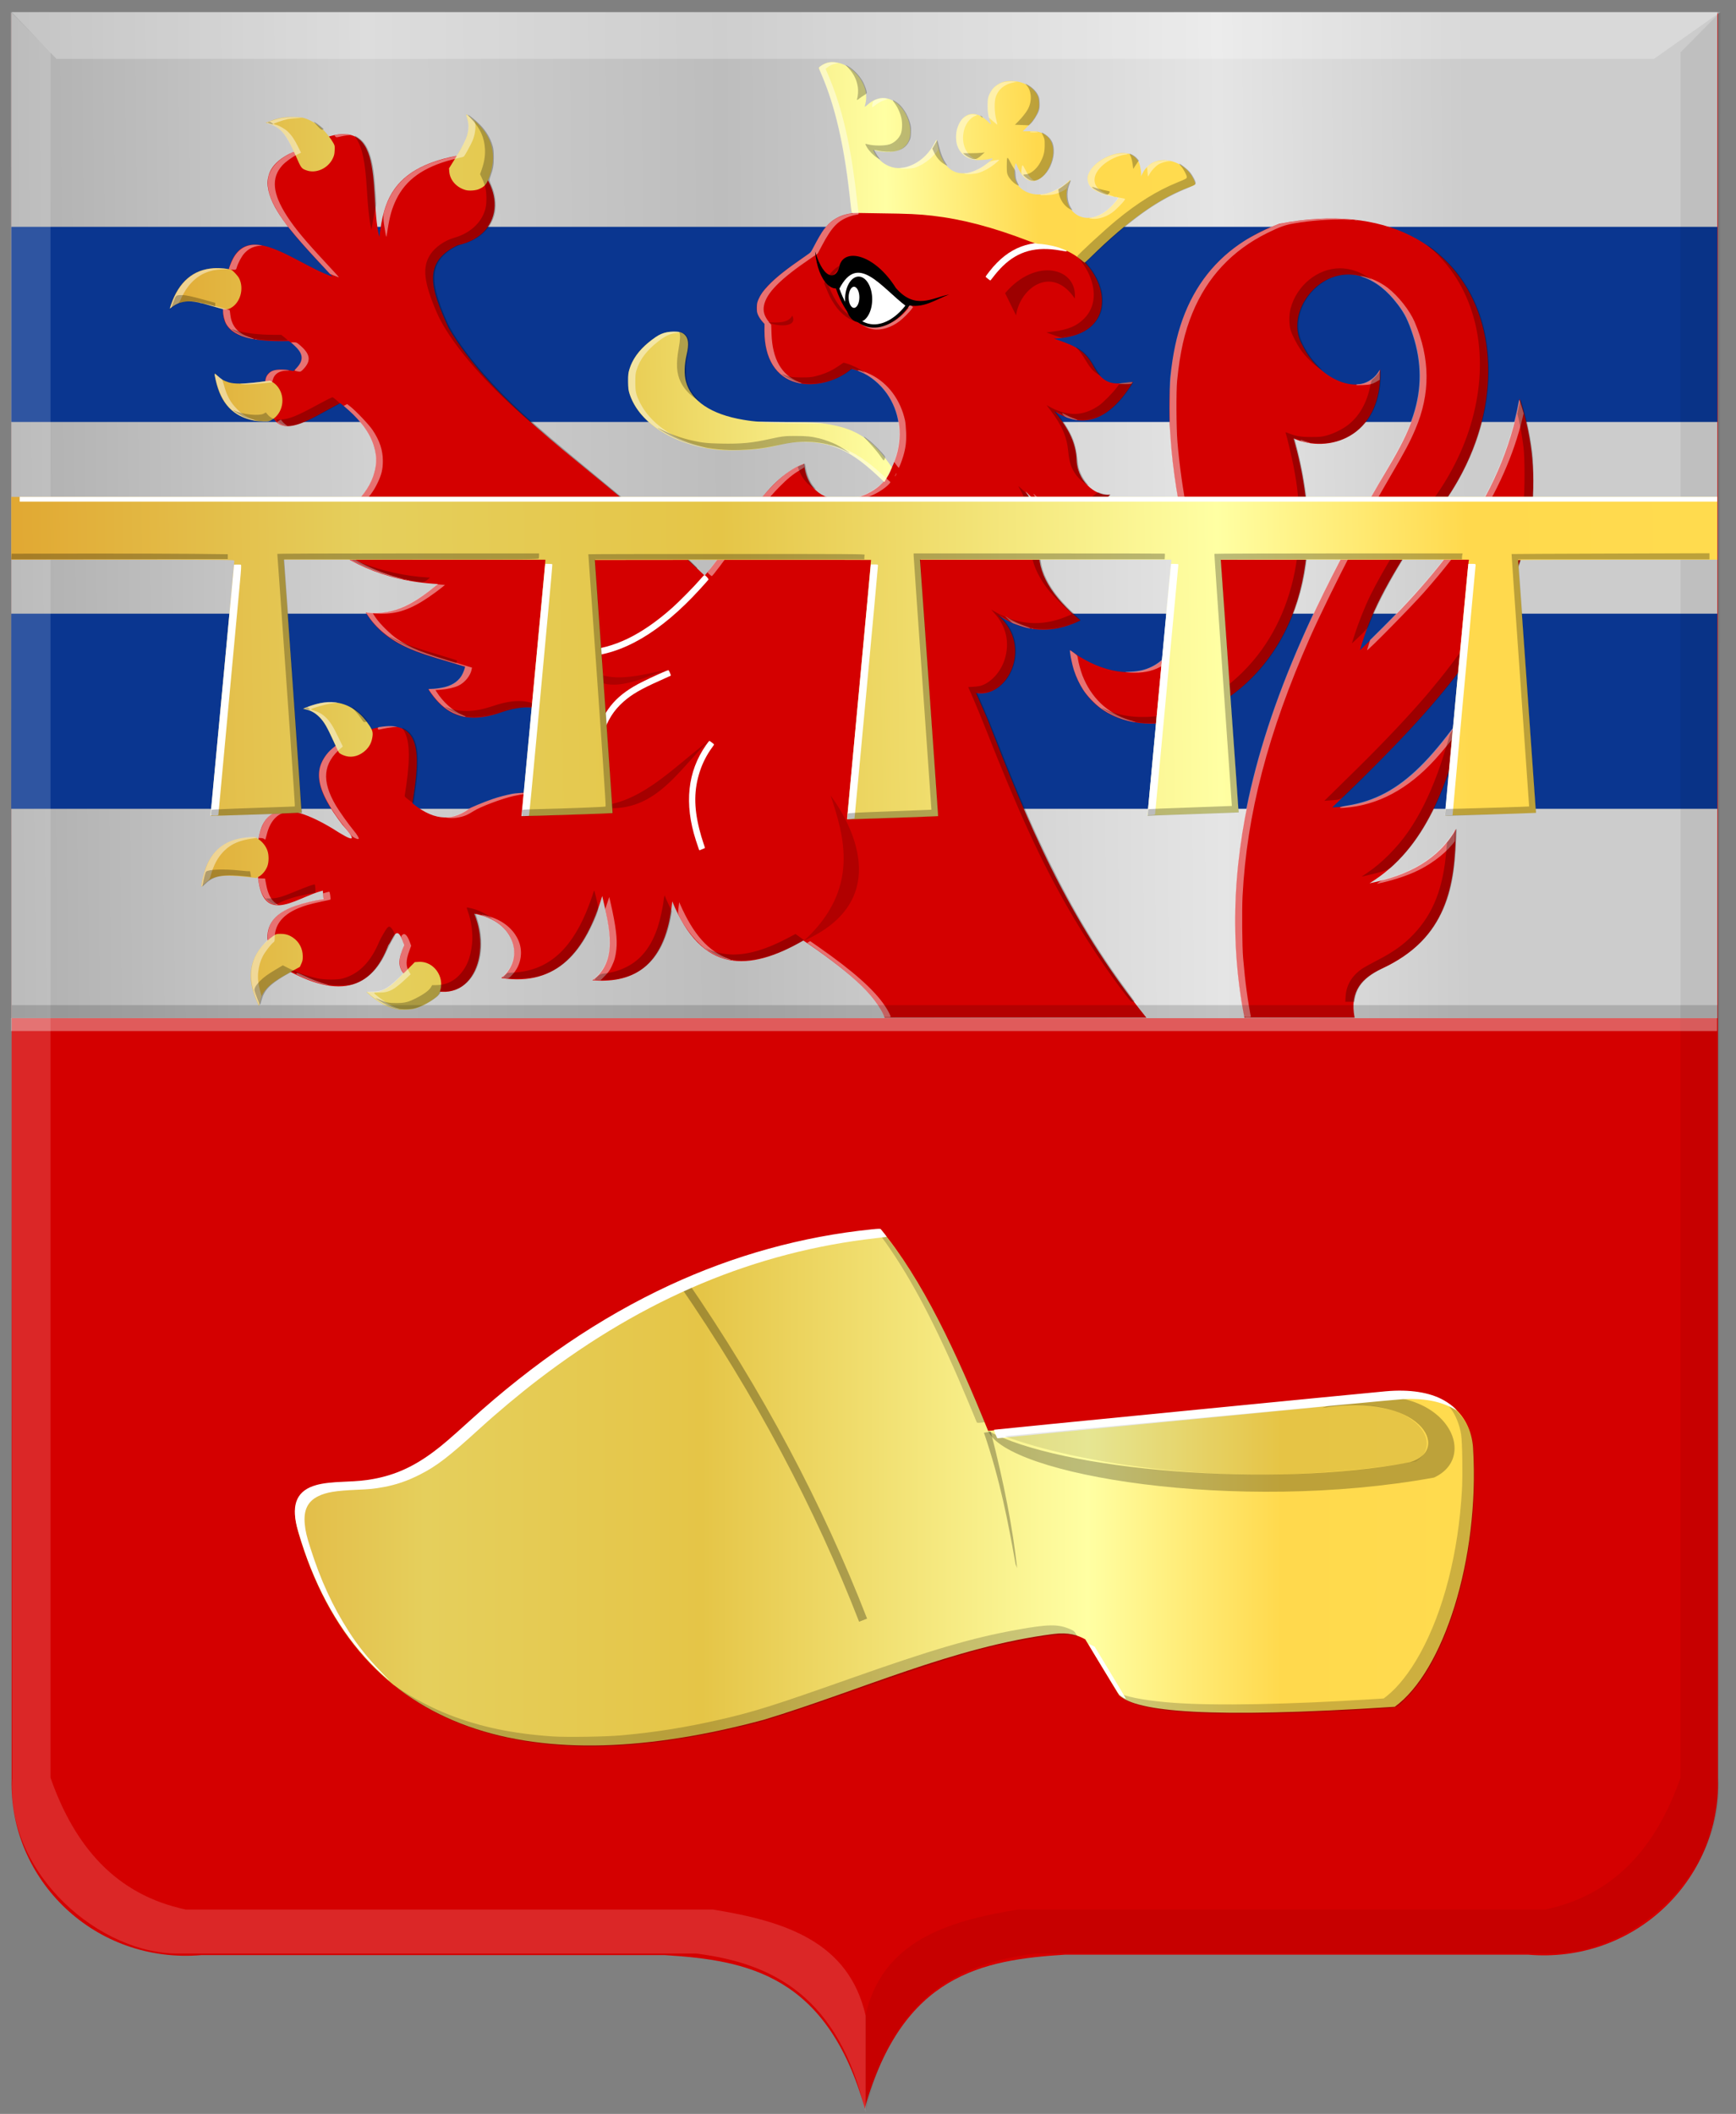
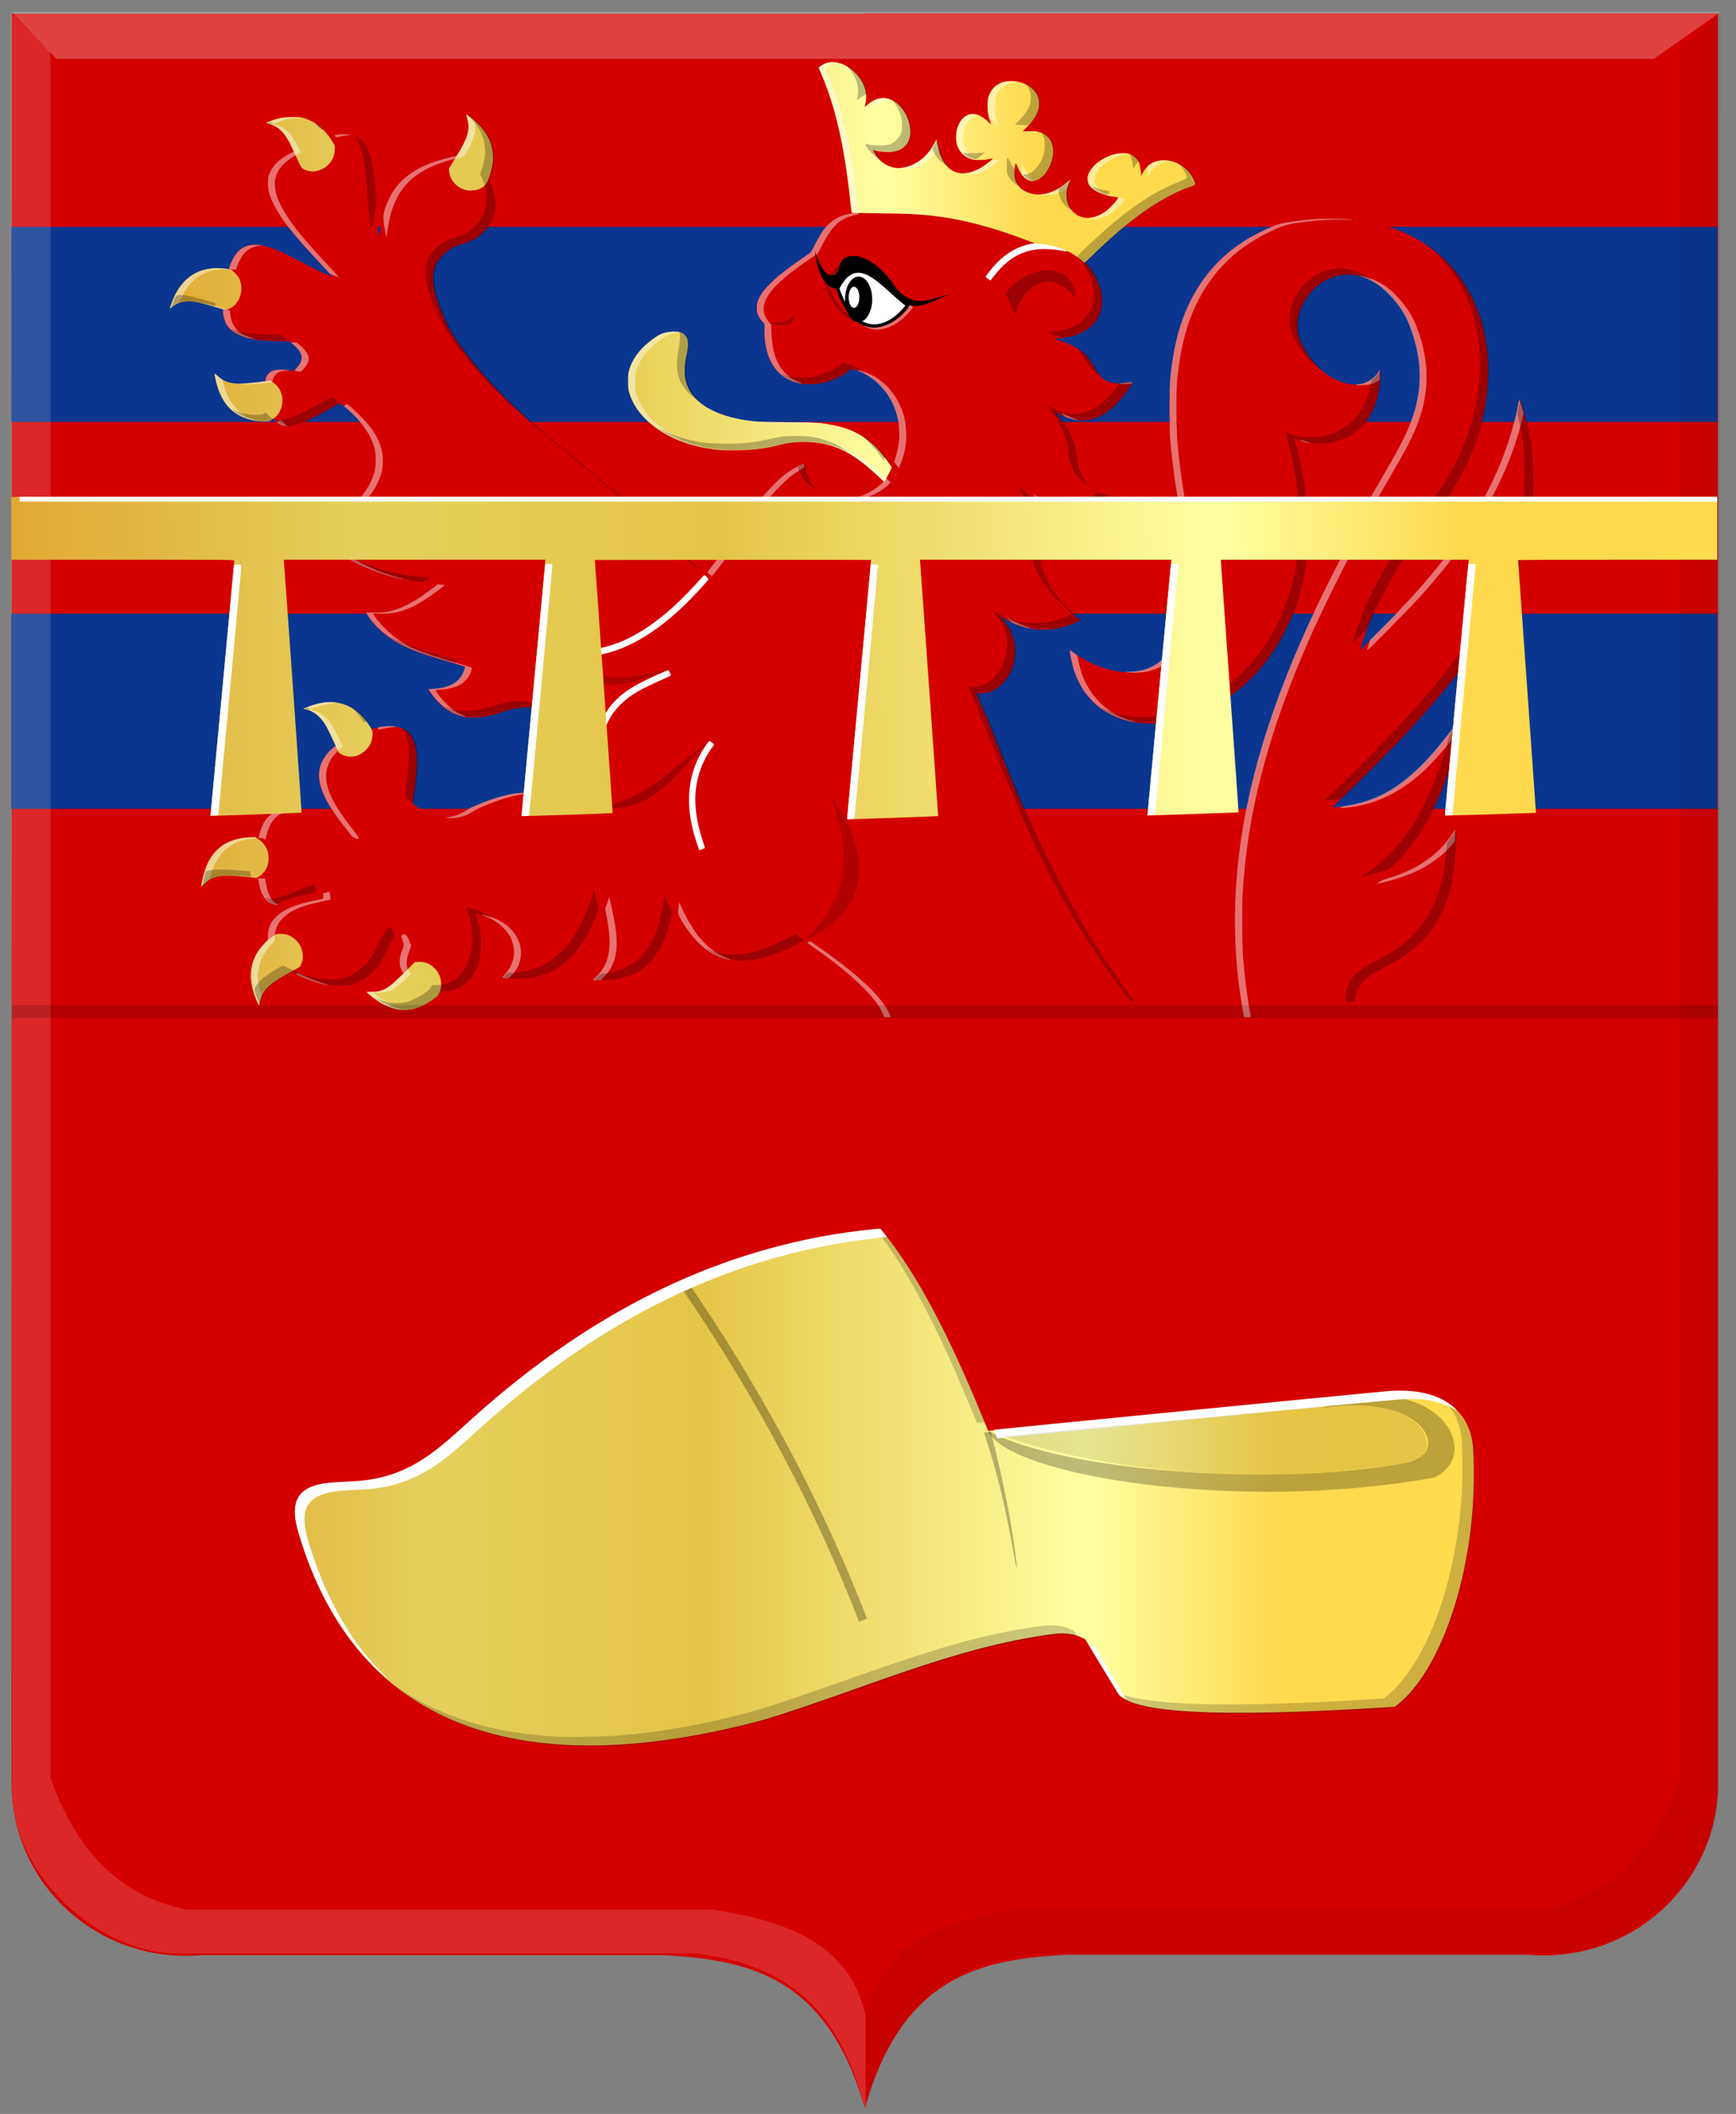
<svg xmlns="http://www.w3.org/2000/svg" xmlns:ns1="http://www.inkscape.org/namespaces/inkscape" xmlns:ns2="http://sodipodi.sourceforge.net/DTD/sodipodi-0.dtd" xmlns:xlink="http://www.w3.org/1999/xlink" width="345.469" height="420.625" id="svg8712" version="1.1" ns1:version="0.48.4 r9939" ns2:docname="Nassogne wapen.svg">
  <rect width="100%" height="100%" fill="#808080" stroke="none" />
  <defs id="defs8714">
    <linearGradient id="linearGradient3984">
      <stop id="stop3986" offset="0" style="stop-color:#a3a3a3;stop-opacity:1;" />
      <stop id="stop3988" offset="0.143" style="stop-color:#b0b0b0;stop-opacity:1;" />
      <stop style="stop-color:#d1d1d1;stop-opacity:1;" offset="0.321" id="stop3990" />
      <stop id="stop3992" offset="0.5" style="stop-color:#bdbdbd;stop-opacity:1;" />
      <stop style="stop-color:#e5e5e5;stop-opacity:1;" offset="0.75" id="stop3994" />
      <stop id="stop3996" offset="0.875" style="stop-color:#cccccc;stop-opacity:1;" />
      <stop style="stop-color:#cccccc;stop-opacity:1;" offset="1" id="stop3998" />
    </linearGradient>
    <linearGradient gradientUnits="userSpaceOnUse" y2="447.256" x2="438.368" y1="449.399" x1="249.661" id="linearGradient5869" xlink:href="#linearGradient4070-8-2-8-8-7-0-6-5" ns1:collect="always" gradientTransform="translate(40,54.281)" />
    <linearGradient id="linearGradient21651">
      <stop style="stop-color:#cc992d;stop-opacity:1;" offset="0" id="stop21653" />
      <stop style="stop-color:#e1a832;stop-opacity:1;" offset="0.143" id="stop21655" />
      <stop id="stop21657" offset="0.321" style="stop-color:#e5cf5c;stop-opacity:1;" />
      <stop style="stop-color:#e5c547;stop-opacity:1;" offset="0.5" id="stop21659" />
      <stop id="stop21661" offset="0.75" style="stop-color:#ffffa3;stop-opacity:1;" />
      <stop style="stop-color:#ffd94d;stop-opacity:1;" offset="0.875" id="stop21663" />
      <stop id="stop21665" offset="1" style="stop-color:#ffdb4e;stop-opacity:1;" />
    </linearGradient>
    <linearGradient gradientUnits="userSpaceOnUse" y2="365.43" x2="440.023" y1="370.43" x1="178.618" id="linearGradient3953" xlink:href="#linearGradient21651" ns1:collect="always" gradientTransform="translate(40,54.281)" />
    <linearGradient id="linearGradient4070-8-2-8-8-7-0-6-5">
      <stop id="stop4072-1-2-6-4-1-4-7-9" offset="0" style="stop-color:#a3a3a3;stop-opacity:1;" />
      <stop id="stop4074-8-0-7-0-4-8-7-1" offset="0.143" style="stop-color:#b0b0b0;stop-opacity:1;" />
      <stop style="stop-color:#d1d1d1;stop-opacity:1;" offset="0.321" id="stop4076-6-1-0-3-7-5-9-8" />
      <stop id="stop4078-0-2-8-7-6-7-6-1" offset="0.5" style="stop-color:#bdbdbd;stop-opacity:1;" />
      <stop style="stop-color:#e5e5e5;stop-opacity:1;" offset="0.75" id="stop4080-2-7-1-8-8-3-4-7" />
      <stop id="stop4082-4-7-8-3-2-3-1-8" offset="0.875" style="stop-color:#cccccc;stop-opacity:1;" />
      <stop style="stop-color:#cccccc;stop-opacity:1;" offset="1" id="stop4084-9-0-3-1-3-0-9-6" />
    </linearGradient>
    <linearGradient gradientUnits="userSpaceOnUse" y2="365.301" x2="308.787" y1="363.158" x1="127.12" id="linearGradient5861" xlink:href="#linearGradient4070-8-2-8-8-7-0-6-5" ns1:collect="always" gradientTransform="translate(40,54.281)" />
    <linearGradient ns1:collect="always" xlink:href="#linearGradient21651" id="linearGradient9393" x1="145.135" y1="605.479" x2="452.464" y2="605.479" gradientUnits="userSpaceOnUse" />
    <linearGradient ns1:collect="always" xlink:href="#linearGradient21651" id="linearGradient9401" x1="104.83" y1="446.05" x2="500.902" y2="440.494" gradientUnits="userSpaceOnUse" />
    <linearGradient ns1:collect="always" xlink:href="#linearGradient21651" id="linearGradient9409" x1="155.56" y1="420.212" x2="397.002" y2="416.171" gradientUnits="userSpaceOnUse" />
    <linearGradient ns1:collect="always" xlink:href="#linearGradient3984" id="linearGradient9417" x1="105.852" y1="415.074" x2="500.923" y2="412.043" gradientUnits="userSpaceOnUse" />
  </defs>
  <ns2:namedview id="base" pagecolor="#ffffff" bordercolor="#666666" borderopacity="1.0" ns1:pageopacity="0.0" ns1:pageshadow="2" ns1:zoom="1.4" ns1:cx="196.15942" ns1:cy="280.68278" ns1:document-units="px" ns1:current-layer="layer1" showgrid="false" fit-margin-top="0" fit-margin-left="0" fit-margin-right="0" fit-margin-bottom="0" ns1:window-width="1600" ns1:window-height="837" ns1:window-x="-8" ns1:window-y="-8" ns1:window-maximized="1" />
  <g ns1:label="Laag 1" ns1:groupmode="layer" id="layer1" transform="translate(-159.156,-309.531)">
    <path ns2:nodetypes="cccccccc" id="path2830-51" d="m 331.292,312.238 -169.817,0 0,351.33 c -0.559,20.007 16.575,36.809 37.809,34.987 l 47.79,0 44.321,0 c 16.503,1.023 32.347,3.932 39.897,30.614 17.21,-136.1 35.975,-273.933 0,-416.931 z" style="fill:#d40000;fill-opacity:1;stroke:#000000;stroke-width:1.969px;stroke-linecap:butt;stroke-linejoin:miter;stroke-opacity:0" ns1:connector-curvature="0" />
    <path ns2:nodetypes="cccccccc" id="path2830-5-3" d="m 331.227,312.155 169.816,0 0,351.33 c 0.559,20.007 -16.574,36.809 -37.809,34.987 l -47.79,0 -44.321,0 c -16.503,1.023 -32.347,3.932 -39.897,30.614 l 0,-416.931 z" style="fill:#d40000;fill-opacity:1;stroke:#000000;stroke-width:1.969px;stroke-linecap:butt;stroke-linejoin:miter;stroke-opacity:0" ns1:connector-curvature="0" />
-     <rect style="fill:url(#linearGradient9417);fill-opacity:1;fill-rule:evenodd;stroke:none" id="rect8006" width="339.513" height="200.166" x="161.411" y="311.96" />
    <rect style="fill:#0a3690;fill-opacity:1;fill-rule:evenodd;stroke:none" id="rect8012" width="339.513" height="38.825" x="161.411" y="354.668" />
    <rect style="fill:#0a3690;fill-opacity:1;fill-rule:evenodd;stroke:none" id="rect8012-6" width="339.513" height="38.825" x="161.395" y="431.642" />
    <path style="fill:url(#linearGradient9393);fill-opacity:1;stroke:none" d="m 334.392,554.107 c -29.066,2.562 -57.052,15.192 -83.72,40.119 -5.291,4.721 -10.944,9.776 -21.37,10.232 -8.155,0.122 -13.317,1.075 -10.791,9.914 11.966,41.16 47.447,49.51 92.62,37.367 19.206,-5.819 37.782,-14.526 57.7,-17.082 2.927,-0.367 4.755,0.224 6.295,1.068 l 6.744,11.134 c 3.449,3.242 17.543,4.705 54.853,2.288 9.628,-6.993 16.906,-29.262 15.587,-51.399 -0.306,-5.627 -4.369,-12.861 -18.434,-11.134 l -78.082,7.626 c -6.334,-15.655 -13.084,-30.126 -21.401,-40.132 z" id="path8034" ns1:connector-curvature="0" ns2:nodetypes="ccccccccccccc" />
    <path style="fill:#000000;fill-opacity:0.259;stroke:none" d="m 355.793,594.239 c 14.379,7.868 56.53,11.467 83.927,6.253 8.46,-2.466 2.048,-13.991 -17.385,-10.829 22.379,-8.507 32.621,9.11 22.181,13.879 -39.346,7.141 -85.103,-0.515 -88.723,-9.304 z" id="path8036" ns1:connector-curvature="0" ns2:nodetypes="ccccc" />
    <path style="fill:#000000;fill-opacity:0.278;stroke:none" d="m 361.263,620.777 c -1.479,-8.299 -3.051,-16.661 -6.295,-26.157 l 1.349,-0.229 c 2.635,10.252 4.41,19.337 5.245,27.149" id="path8038" ns1:connector-curvature="0" ns2:nodetypes="cccc" />
    <path style="fill:none;stroke:#000000;stroke-width:1.704;stroke-linecap:butt;stroke-linejoin:miter;stroke-miterlimit:4;stroke-opacity:0.283;stroke-dasharray:none" d="m 294.795,564.345 c 15.549,22.522 27.363,45.044 36.119,67.567" id="path8040" ns1:connector-curvature="0" ns2:nodetypes="cc" />
    <path style="fill:#000000;fill-opacity:0.198" d="m 273.52,656.991 c -13.258,-0.466 -24.644,-3.938 -33.438,-10.195 -1.224,-0.871 -2.546,-1.89 -2.546,-1.963 0,-0.021 0.366,0.218 0.813,0.531 2.807,1.964 6.654,3.989 10.256,5.398 6.117,2.393 12.666,3.757 20.543,4.281 2.802,0.186 10.572,0.066 13.656,-0.212 6.926,-0.624 12.948,-1.594 20.038,-3.228 6.451,-1.486 10.563,-2.787 25.441,-8.048 16.328,-5.774 24.338,-8.122 33.103,-9.705 6.418,-1.159 8.283,-1.186 10.717,-0.155 0.692,0.293 0.827,0.398 1.132,0.879 0.19,0.3 0.335,0.559 0.32,0.575 -0.014,0.016 -0.351,-0.053 -0.75,-0.153 -1.644,-0.412 -4.265,-0.189 -9.641,0.822 -9.412,1.769 -15.825,3.697 -36.299,10.916 -8.852,3.121 -14.43,4.939 -17.73,5.776 -13.132,3.333 -25.164,4.847 -35.617,4.48 z m 126.835,-6.514 c -8.465,-0.236 -14.321,-1.13 -17.1,-2.611 -0.866,-0.461 -1.123,-0.656 -1.393,-1.051 -0.277,-0.405 -0.222,-0.444 0.318,-0.228 1.958,0.783 5.722,1.416 10.517,1.77 8.272,0.609 22.7,0.344 39.717,-0.731 l 2.107,-0.133 0.621,-0.491 c 2.237,-1.767 4.575,-4.75 6.604,-8.423 4.682,-8.478 7.659,-20.125 8.347,-32.658 0.162,-2.944 0.065,-9.416 -0.163,-10.922 -0.282,-1.864 -1.107,-3.941 -2.045,-5.146 -0.964,-1.239 -0.953,-1.204 -0.208,-0.692 1.887,1.296 3.392,3.335 4.145,5.617 0.482,1.461 0.569,2.188 0.697,5.827 0.451,12.832 -2.167,26.794 -6.921,36.919 -2.037,4.337 -4.169,7.533 -6.673,10.004 -2.015,1.988 -1.47,1.794 -5.784,2.051 -11.627,0.692 -19.983,0.981 -27.329,0.946 -2.452,-0.012 -4.907,-0.034 -5.455,-0.049 z m -46.821,-57.928 c -0.587,-1.474 -2.576,-6.208 -3.622,-8.621 -5.38,-12.409 -10.282,-21.463 -15.278,-28.217 -0.485,-0.656 -0.874,-1.199 -0.863,-1.207 0.01,-0.01 0.19,-0.045 0.398,-0.084 l 0.378,-0.069 1.154,1.47 c 5.475,6.975 10.736,16.442 16.422,29.549 1.313,3.026 3.026,7.129 2.989,7.158 -0.013,0.011 -0.362,0.05 -0.774,0.087 -0.552,0.05 -0.763,0.033 -0.803,-0.065 z" id="path8073" ns1:connector-curvature="0" />
    <path style="fill:#ffffff" d="m 382.663,647.29 c -0.29,-0.168 -0.63,-0.418 -0.757,-0.556 -0.246,-0.267 -6.199,-10.048 -6.151,-10.107 0.016,-0.02 0.303,0.101 0.638,0.267 l 0.61,0.302 3.126,5.167 c 1.719,2.842 3.111,5.182 3.094,5.2 -0.018,0.019 -0.27,-0.105 -0.559,-0.273 z m -147.394,-4.543 c -6.375,-5.773 -11.429,-13.538 -14.94,-22.953 -0.765,-2.052 -1.745,-5.105 -2.095,-6.524 -1.129,-4.583 0.103,-7.204 3.875,-8.248 1.287,-0.356 2.915,-0.549 5.544,-0.658 2.821,-0.116 4.064,-0.233 5.786,-0.544 4.336,-0.784 8.05,-2.463 12.021,-5.436 1.798,-1.346 3.21,-2.557 7.235,-6.205 12.822,-11.621 25.909,-20.495 39.65,-26.886 12.858,-5.98 26.507,-9.754 40.335,-11.153 1.291,-0.131 1.647,-0.137 1.742,-0.032 0.357,0.399 1.205,1.496 1.178,1.523 -0.018,0.017 -0.952,0.135 -2.077,0.262 -24.049,2.713 -46.122,11.956 -67.299,28.182 -3.619,2.772 -8.085,6.506 -11.435,9.558 -6.392,5.824 -8.689,7.592 -12.125,9.336 -2.428,1.232 -4.707,2.013 -7.178,2.461 -1.923,0.348 -2.631,0.419 -5.356,0.538 -4.203,0.183 -6.048,0.492 -7.652,1.28 -2.105,1.034 -2.946,2.79 -2.67,5.577 0.141,1.424 0.365,2.371 1.131,4.781 2.016,6.343 4.404,11.533 7.61,16.532 1.875,2.924 3.781,5.306 6.482,8.104 0.921,0.954 1.657,1.735 1.635,1.735 -0.022,0 -0.65,-0.553 -1.397,-1.229 z m 121.977,-47.847 c -0.18,-0.45 -0.301,-0.845 -0.27,-0.878 0.049,-0.05 72.301,-7.143 77.942,-7.652 4.731,-0.426 8.75,0.194 11.565,1.786 0.858,0.485 1.802,1.181 2.231,1.643 l 0.367,0.396 -0.682,-0.381 c -2.624,-1.465 -5.937,-2.088 -10.019,-1.886 -1.039,0.051 -19.604,1.825 -41.256,3.941 -21.652,2.116 -39.409,3.848 -39.459,3.848 -0.05,0 -0.239,-0.368 -0.419,-0.819 z" id="path8069" ns1:connector-curvature="0" />
    <path style="fill:#000000;fill-opacity:0.099;stroke:none" d="m 359.09,595.306 65.194,-6.101 c 16.289,-1.853 22.546,7.409 16.636,11.134 -36.537,6.18 -68.471,-0.018 -81.829,-5.033 z" id="path8075" ns1:connector-curvature="0" ns2:nodetypes="cccc" />
    <path ns2:nodetypes="ccccccccccc" id="path4051-6-2" d="m 501.522,311.921 -7.938,8.018 0,343.312 c -4.771,13.628 -12.961,23.286 -26.922,26.241 l -104.927,0 c -14.26,2.316 -27.02,6.347 -30.374,21.138 l 0,19.316 c 5.323,-23.138 18.451,-29.795 33.825,-31.707 l 102.511,0 c 15.785,0.424 34.903,-15.761 33.48,-34.987 l 0.345,-351.33 z" style="fill:#000000;fill-opacity:0.066;stroke:#000000;stroke-width:1.969px;stroke-linecap:butt;stroke-linejoin:miter;stroke-opacity:0" ns1:connector-curvature="0" />
    <path ns2:nodetypes="ccccccccccc" id="path4051-60" d="m 161.268,311.921 7.939,8.018 0,343.312 c 4.771,13.628 12.961,23.286 26.922,26.241 l 104.927,0 c 14.26,2.316 27.02,6.347 30.374,21.138 l 0,19.316 c -5.323,-23.138 -18.451,-29.795 -33.825,-31.707 l -102.511,0 c -15.785,0.424 -34.903,-15.761 -33.48,-34.987 l -0.345,-351.33 z" style="fill:#ffffff;fill-opacity:0.156;stroke:#000000;stroke-width:1.969px;stroke-linecap:butt;stroke-linejoin:miter;stroke-opacity:0" ns1:connector-curvature="0" />
    <path ns2:nodetypes="ccccc" id="path25964-5" d="m 161.468,311.921 8.919,9.322 317.909,0 13.226,-9.322 -340.054,0 z" style="fill:#ffffff;fill-opacity:0.255;stroke:#000000;stroke-width:1.969px;stroke-linecap:butt;stroke-linejoin:miter;stroke-opacity:0" ns1:connector-curvature="0" />
-     <rect style="fill:#f5f5f5;fill-opacity:0.373;fill-rule:evenodd;stroke:none" id="rect8187-2" width="339.513" height="2.588" x="161.342" y="512.099" />
    <path style="fill:#d40000;fill-opacity:1;stroke:none" d="m 429.789,438.91 c 15.063,-14.33 28.198,-29.675 31.792,-50.041 10.757,33.071 -12.401,57.419 -37.303,81.317 13.013,-0.475 19.714,-9.784 26.494,-18.981 -3.351,14.115 -7.829,27.197 -19.075,34.08 7.751,-1.53 13.807,-4.786 17.168,-10.785 -0.115,11.211 -1.72,21.826 -14.836,27.825 -3.697,1.762 -6.361,4.312 -5.299,9.706 l -93.529,0 c -1.579,-4.474 -7.849,-9.745 -16.186,-15.365 -10.8,6.273 -20.19,6.612 -26.077,-7.779 -1.252,12.518 -7.304,16.392 -15.886,15.71 5.085,-3.712 3.475,-10.262 1.948,-16.777 -3.298,10.871 -8.904,18.052 -20.083,16.32 4.757,-3.755 2.854,-11.331 -5.395,-12.812 3.745,8.949 -1.368,19.993 -11.69,13.727 -4.552,-2.491 -3.163,-4.982 -2.248,-7.473 -1.472,-4.731 -2.198,-1.113 -3.147,0 -3.249,8.624 -9.795,11.526 -22.631,3.508 -4.266,-8.738 1.704,-11.32 9.742,-12.659 l -0.15,-1.678 c -5.57,1.311 -13.264,8.52 -13.039,-6.253 -0.161,-9.03 3.32,-13.12 14.987,-6.101 3.375,2.167 5.592,3.307 1.948,-0.763 -5.037,-6.654 -8.32,-13.115 2.698,-17.997 13.972,-5.459 12.74,4.002 11.24,13.727 4.819,3.934 8.408,3.277 11.54,0.915 6.075,-2.487 11.908,-5.242 24.579,-0.458 -3.008,-1.284 -5.973,-2.685 -8.393,-5.567 2.271,-0.516 4.466,-1.262 6.145,-3.584 -4.387,-6.15 -5.598,-13.339 -16.935,-9.151 -5.187,1.619 -10.007,1.224 -13.788,-4.881 3.799,0.025 6.643,-1.009 7.344,-4.423 -7.331,-2.383 -15.398,-3.541 -19.783,-10.829 5.966,0.815 10.235,-2.281 14.387,-5.643 -11.054,-0.59 -18.916,-4.618 -25.178,-10.371 9.815,-4.239 20.14,-14.501 5.695,-25.623 -6.09,3.079 -13.27,8.78 -14.238,-0.458 -1.344,-4.126 -1.269,-7.236 4.946,-5.948 3.034,-2.518 1.358,-4.28 -0.899,-5.948 -14.338,0.396 -13.58,-4.516 -12.739,-9.456 1.245,-17.841 12.865,-6.271 21.431,-3.356 -9.488,-10.163 -20.248,-20.612 -6.145,-25.471 17.695,-9.955 13.087,8.172 15.437,17.54 0.92,-7.124 2.538,-13.991 16.486,-16.32 8.67,5.144 8.864,15.892 -0.899,17.997 -7.238,3.436 -5.223,8.896 -1.798,16.472 8.769,14.713 25.009,25.425 38.667,37.52 l 12.289,11.744 c 6.539,-7.592 11.732,-19.294 19.783,-22.268 1.094,10.994 15.242,7.731 17.367,0.983 4.488,-9.194 -0.793,-18.291 -7.948,-19.844 -5.463,4.744 -18.076,5.442 -17.274,-8.951 -4.772,-4.56 2.109,-9.395 9.22,-14.236 1.931,-3.424 3.036,-7.465 9.008,-7.873 13.057,-1.122 24.702,1.166 35.502,5.5 13.402,0.138 20.162,19.021 3.815,19.52 2.967,1.06 6.069,1.778 7.948,5.608 2.415,4.456 5.159,3.211 7.842,3.02 -5.228,8.493 -10.456,9.089 -15.684,5.824 2.31,2.818 4.369,5.795 4.451,10.03 0.415,4.583 4.398,6.997 6.676,6.579 -3.411,3.38 -9.434,6.989 -16.85,-0.647 2.035,3.214 3.308,6.787 2.755,11.216 -0.546,4.925 2.515,9.73 8.16,14.452 -5.773,2.873 -11.777,2.605 -18.122,-2.265 9.463,5.66 4.223,17.928 -2.649,16.716 l 2.225,5.069 c 7.745,19.844 15.651,39.688 31.686,59.532 l 19.499,0 c -6.432,-33.117 4.758,-64.953 21.927,-96.354 4.656,-13.917 19.114,-23.769 10.191,-43.316 -10.647,-17.552 -25.73,-2.822 -20.532,5.948 3.546,7.315 12.486,10.576 15.437,4.728 0.389,13.737 -10.539,16.799 -17.235,13.727 15.843,54.978 -41.342,72.138 -44.512,42.096 9.921,7.595 27.569,8.704 22.631,-24.251 -6.051,-29.088 -3.627,-52.088 19.034,-60.551 42.853,-8.321 53.336,34.522 27.923,61.361 -6.817,10.515 -9.648,15.88 -11.867,23.49 z" id="path8209-6" ns1:connector-curvature="0" ns2:nodetypes="cccccccccccccccccccccccccccccccccccccccccccccccccccccccccccccccccccccccccccccccc" />
    <path style="fill:#ffffff" d="m 298.206,478.438 c -0.062,-0.162 -0.318,-0.927 -0.568,-1.701 -2.352,-7.288 -1.667,-13.691 2.028,-18.959 0.319,-0.455 0.611,-0.827 0.648,-0.827 0.097,0 0.948,0.647 0.948,0.72 0,0.034 -0.18,0.306 -0.401,0.605 -1.032,1.399 -1.88,3.053 -2.432,4.747 -1.178,3.612 -1.21,7.084 -0.105,11.491 0.221,0.881 0.57,2.079 0.776,2.663 0.206,0.584 0.357,1.079 0.336,1.1 -0.021,0.021 -0.281,0.133 -0.577,0.247 l -0.539,0.208 -0.114,-0.294 z m -28.463,-13.339 c -0.04,-0.224 -0.098,-0.516 -0.129,-0.648 -0.043,-0.181 -0.01,-0.24 0.132,-0.24 0.423,0 1.617,-0.368 2.405,-0.742 1.646,-0.78 3.043,-2.207 4.117,-4.203 0.632,-1.175 0.936,-1.905 1.563,-3.757 1.71,-5.047 4.121,-7.771 9.095,-10.275 2.085,-1.05 5.112,-2.397 5.253,-2.339 0.118,0.049 0.535,1.011 0.467,1.079 -0.021,0.021 -1.03,0.479 -2.242,1.017 -3.669,1.631 -5.488,2.685 -7.139,4.137 -1.979,1.742 -3.174,3.635 -4.183,6.633 -1.603,4.761 -3.437,7.378 -6.146,8.769 -0.638,0.327 -2.017,0.791 -2.688,0.904 l -0.433,0.073 -0.073,-0.407 z m 4.558,-25.518 0,-0.64 1.285,-0.064 c 5.653,-0.283 11.25,-2.994 17.336,-8.396 1.395,-1.238 4.422,-4.31 5.56,-5.644 0.404,-0.473 0.782,-0.862 0.839,-0.865 0.213,-0.01 0.9,0.742 0.816,0.892 -0.045,0.081 -0.832,0.967 -1.75,1.97 -7.799,8.527 -15.389,12.973 -22.75,13.325 l -1.338,0.064 0,-0.64 z m 81.44,-74.582 c -0.243,-0.19 -0.444,-0.38 -0.446,-0.422 0,-0.042 0.37,-0.55 0.828,-1.129 3.742,-4.735 8.132,-6.392 14.169,-5.349 0.722,0.125 1.325,0.237 1.339,0.251 0.035,0.031 -0.174,1.151 -0.224,1.202 -0.021,0.022 -0.599,-0.06 -1.284,-0.182 -4.782,-0.85 -8.339,0.122 -11.423,3.12 -0.519,0.504 -1.273,1.351 -1.677,1.882 -0.404,0.531 -0.758,0.967 -0.787,0.969 -0.029,0 -0.251,-0.152 -0.494,-0.342 z" id="path8221-3" ns1:connector-curvature="0" />
    <path style="fill:#000000;fill-opacity:0.179;stroke:none" d="m 274.483,440.258 c 3.675,6.057 10.774,3.932 17.592,2.481 -6.963,2.45 -14.434,6.412 -17.592,-2.481 z" id="path8223-1" ns1:connector-curvature="0" ns2:nodetypes="ccc" />
    <path style="fill:#000000;fill-opacity:0.222;stroke:none" d="m 277.026,469.917 c 11.791,2.554 16.623,-6.577 23.102,-12.942 -7.306,5.52 -13.95,13.058 -23.102,12.942 z" id="path8225-5" ns1:connector-curvature="0" ns2:nodetypes="ccc" />
    <path style="fill:#000000;fill-opacity:0.165;stroke:none" d="m 319.151,496.717 c 11.31,-10.365 7.905,-20.979 5.299,-28.903 5.176,7.077 11.615,21.346 -5.299,28.903 z" id="path8227-9" ns1:connector-curvature="0" ns2:nodetypes="ccc" />
    <path style="fill:#000000;fill-opacity:0.259;stroke:none" d="m 373.042,368.93 c -4.508,-6.703 -10.889,-2.22 -11.69,3.355 l -2.173,-4.423 c 6.101,-7.195 14.447,-5.079 13.863,1.068 z" id="path8229-7" ns1:connector-curvature="0" ns2:nodetypes="cccc" />
    <path style="fill:url(#linearGradient9409);fill-opacity:1" d="m 238.099,510.356 c -1.841,-0.372 -3.713,-1.385 -5.543,-2.996 l -0.485,-0.427 1.178,-0.01 c 0.974,-0.01 1.286,-0.05 1.804,-0.256 1.447,-0.576 2.01,-1.021 4.639,-3.667 l 2.012,-2.025 0.781,-0.051 c 2.901,-0.189 5.176,2.874 4.268,5.747 -0.281,0.888 -0.417,1.038 -1.803,1.984 -1.05,0.717 -2.261,1.297 -3.311,1.586 -0.86,0.238 -2.644,0.295 -3.539,0.114 z m -27.734,-1.396 c -1.91,-4.153 -1.708,-7.799 0.595,-10.748 0.685,-0.877 1.71,-1.846 2.607,-2.463 0.547,-0.377 0.629,-0.4 1.391,-0.4 1.022,0 1.704,0.205 2.517,0.758 1.203,0.818 1.917,2.176 1.93,3.673 0.01,0.712 -0.04,0.961 -0.279,1.495 l -0.286,0.641 -1.848,1.014 c -2.504,1.374 -3.827,2.276 -4.662,3.178 -0.804,0.867 -1.222,1.667 -1.457,2.79 l -0.168,0.802 -0.339,-0.738 z m -11.088,-23.542 c 0.128,-1.028 0.69,-3.012 1.113,-3.932 1.545,-3.359 4.363,-5.148 8.387,-5.324 l 1.206,-0.053 0.646,0.429 c 0.764,0.507 1.423,1.351 1.738,2.223 0.322,0.892 0.315,2.312 -0.016,3.171 -0.313,0.813 -0.978,1.627 -1.634,2.002 l -0.525,0.3 -1.993,-0.217 c -4.833,-0.527 -6.665,-0.234 -8.31,1.332 l -0.686,0.653 0.073,-0.585 z m 28.698,-25.448 c -0.686,-0.192 -1.254,-0.493 -1.415,-0.75 -0.077,-0.123 -0.541,-1.113 -1.031,-2.199 -1.312,-2.91 -1.878,-3.871 -2.85,-4.84 -0.75,-0.747 -1.533,-1.205 -2.456,-1.436 l -0.771,-0.193 0.721,-0.282 c 2.518,-0.985 4.559,-1.248 6.506,-0.839 2.342,0.492 4.383,2.015 5.986,4.466 0.667,1.02 0.764,1.454 0.561,2.51 -0.185,0.96 -0.583,1.707 -1.258,2.363 -1.163,1.129 -2.65,1.576 -3.991,1.201 z m 106.547,-55.117 c -5.05,-4.843 -8.353,-6.689 -12.967,-7.248 -2.306,-0.279 -4.865,-0.14 -6.925,0.378 -3.068,0.771 -5.204,1.058 -8.447,1.137 -2.679,0.065 -4.085,-0.017 -6.136,-0.357 -7.839,-1.303 -13.85,-5.474 -15.591,-10.818 -0.27,-0.83 -0.296,-1.044 -0.299,-2.509 -0.01,-1.389 0.029,-1.707 0.242,-2.398 0.628,-2.036 1.872,-3.782 3.825,-5.371 2.079,-1.691 3.079,-2.12 5.004,-2.146 1.097,-0.015 1.608,0.117 2.106,0.543 0.825,0.707 0.965,1.919 0.465,4.034 -0.462,1.953 -0.518,3.911 -0.153,5.305 1.02,3.899 5.041,6.592 11.431,7.657 2.481,0.413 3.508,0.47 8.917,0.49 5.701,0.021 6.624,0.085 9.294,0.645 4.577,0.96 7.612,3.071 10.749,7.48 l 0.615,0.865 -0.736,1.458 c -0.405,0.802 -0.745,1.456 -0.756,1.454 -0.011,0 -0.298,-0.271 -0.637,-0.596 z m -124.754,-11.62 c -4.178,-0.772 -6.701,-3.426 -7.695,-8.092 -0.315,-1.479 -0.309,-1.494 0.33,-0.863 0.682,0.673 1.266,1.015 2.282,1.335 1.096,0.345 3.059,0.327 6.023,-0.058 l 2.194,-0.284 0.576,0.349 c 0.361,0.219 0.746,0.582 1.031,0.974 1.529,2.097 0.92,5.207 -1.272,6.486 -0.492,0.287 -0.599,0.307 -1.628,0.299 -0.606,-0.01 -1.434,-0.07 -1.841,-0.145 z m -8.23,-22.743 c -3.314,-0.989 -4.572,-1.171 -5.98,-0.864 -0.883,0.193 -1.506,0.472 -2.124,0.953 -0.274,0.213 -0.498,0.372 -0.498,0.354 0,-0.018 0.112,-0.367 0.249,-0.773 1.531,-4.538 4.431,-7.015 8.51,-7.269 1.161,-0.072 3.086,0.112 3.511,0.336 0.361,0.19 1.296,1.208 1.528,1.663 1.06,2.086 0.231,4.953 -1.728,5.969 -0.745,0.387 -1.045,0.355 -3.469,-0.368 z m 172.718,-9.271 c -1.273,-1.092 -3.076,-2.041 -4.882,-2.571 -0.996,-0.292 -2.826,-0.598 -3.575,-0.598 -0.314,0 -0.945,-0.182 -1.875,-0.54 -7.186,-2.769 -13.241,-4.361 -19.236,-5.056 -2.667,-0.309 -4.792,-0.407 -10.351,-0.474 -3.097,-0.038 -5.653,-0.093 -5.681,-0.122 -0.028,-0.03 -0.129,-0.846 -0.224,-1.815 -1.078,-10.977 -3.092,-19.759 -6.032,-26.297 l -0.327,-0.727 0.24,-0.207 c 1.116,-0.963 2.501,-1.177 4.174,-0.644 1.025,0.327 1.951,0.928 2.892,1.878 1.76,1.777 2.515,4.101 1.995,6.142 -0.082,0.321 -0.138,0.595 -0.124,0.609 0.013,0.014 0.289,-0.202 0.612,-0.48 1.609,-1.384 3.325,-1.647 4.977,-0.762 0.725,0.388 1.105,0.709 1.735,1.462 1.711,2.047 2.262,5.226 1.202,6.935 -0.844,1.36 -2.315,1.947 -4.524,1.806 -0.579,-0.037 -1.218,-0.111 -1.421,-0.165 -0.202,-0.053 -0.499,-0.127 -0.659,-0.164 l -0.292,-0.067 0.229,0.457 c 1.034,2.064 3.222,3.347 5.339,3.131 0.96,-0.098 1.513,-0.249 2.381,-0.651 1.777,-0.822 3.32,-2.354 4.334,-4.301 l 0.352,-0.676 0.242,1.098 c 0.329,1.492 0.515,2.037 1.016,2.976 1.476,2.768 4.119,3.379 7.321,1.692 0.779,-0.411 2.498,-1.729 2.58,-1.979 0.029,-0.089 -0.12,-0.079 -0.516,0.034 -0.81,0.23 -2.658,0.311 -3.348,0.147 -1.878,-0.447 -3.087,-1.802 -3.349,-3.752 -0.225,-1.676 0.392,-3.644 1.435,-4.576 1.437,-1.284 3.24,-0.931 5.102,0.998 0.26,0.269 0.396,0.359 0.348,0.229 -0.043,-0.117 -0.202,-0.67 -0.353,-1.228 -0.23,-0.85 -0.274,-1.238 -0.275,-2.402 0,-1.194 0.032,-1.474 0.237,-2.001 0.365,-0.939 0.851,-1.583 1.565,-2.075 0.9,-0.62 1.627,-0.826 2.908,-0.827 2.281,0 4.324,1.134 5.191,2.883 0.308,0.622 0.411,1.899 0.216,2.691 -0.284,1.153 -1.111,2.423 -2.405,3.689 -0.41,0.402 -0.747,0.738 -0.747,0.747 0,0.01 0.596,0 1.325,-0.016 1.101,-0.027 1.445,0.01 2.035,0.186 2.103,0.65 3.066,2.531 2.576,5.032 -0.25,1.277 -0.949,2.703 -1.715,3.499 -1.772,1.843 -3.595,1.512 -4.899,-0.891 -0.191,-0.352 -0.409,-0.821 -0.485,-1.041 -0.075,-0.22 -0.169,-0.4 -0.207,-0.4 -0.151,0 -0.329,1.302 -0.293,2.15 0.067,1.605 0.86,2.792 2.338,3.501 2.392,1.147 5.52,0.455 8.085,-1.789 0.346,-0.303 0.657,-0.551 0.69,-0.551 0.033,0 -0.071,0.275 -0.232,0.613 -0.737,1.545 -0.68,3.573 0.138,4.885 1.676,2.689 5.101,2.735 7.931,0.107 0.773,-0.718 1.823,-1.967 1.752,-2.084 -0.025,-0.042 -0.324,-0.108 -0.663,-0.148 -0.887,-0.102 -2.478,-0.553 -3.27,-0.927 -1.507,-0.712 -2.089,-1.38 -2.177,-2.503 -0.047,-0.591 -0.014,-0.758 0.262,-1.36 1.175,-2.554 5.419,-4.545 8.037,-3.77 0.737,0.218 1.538,0.941 1.896,1.711 0.273,0.586 0.54,2.308 0.418,2.693 -0.034,0.108 0.105,-0.143 0.31,-0.558 0.409,-0.83 1.216,-1.692 1.933,-2.064 2.738,-1.421 6.684,0.097 8.157,3.138 0.585,1.208 0.597,1.18 -0.686,1.644 -5.991,2.164 -12.18,6.555 -19.838,14.076 -0.554,0.544 -1.049,0.985 -1.102,0.982 -0.052,-0.01 -0.385,-0.256 -0.74,-0.561 z m -122.466,-13.877 c -1.809,-0.527 -3.094,-1.981 -3.226,-3.647 l -0.052,-0.665 0.995,-1.592 c 1.913,-3.058 2.548,-4.363 2.798,-5.748 0.195,-1.079 0.127,-1.692 -0.362,-3.249 -0.069,-0.219 0.018,-0.181 0.644,0.283 4.252,3.148 5.614,7.052 4.066,11.645 -0.606,1.796 -0.969,2.26 -2.188,2.796 -0.651,0.286 -1.997,0.375 -2.675,0.177 z m -31.655,-3.914 c -0.998,-0.365 -1.047,-0.432 -2.113,-2.879 -0.541,-1.241 -1.225,-2.669 -1.521,-3.175 -1.032,-1.762 -2.159,-2.736 -3.688,-3.184 l -0.769,-0.226 0.753,-0.29 c 1.705,-0.657 2.724,-0.854 4.478,-0.864 1.853,-0.011 2.416,0.107 3.83,0.802 1.635,0.804 3.289,2.457 4.4,4.398 0.273,0.477 0.29,0.575 0.248,1.441 -0.038,0.783 -0.099,1.043 -0.393,1.647 -0.952,1.961 -3.333,3.023 -5.225,2.33 z" id="path8414" ns1:connector-curvature="0" />
    <path style="fill:#ffffff;fill-opacity:0.448" d="m 334.838,511.223 c -0.686,-1.565 -1.915,-3.189 -3.957,-5.229 -2.591,-2.59 -5.538,-4.974 -10.016,-8.103 l -1.069,-0.747 0.292,-0.176 0.292,-0.176 1.73,1.206 c 6.838,4.767 11.049,8.514 13.173,11.721 0.515,0.778 0.886,1.455 1.077,1.964 0.098,0.263 0.096,0.263 -0.555,0.26 l -0.653,-0.01 -0.315,-0.718 z m 71.868,0.59 c -0.079,-0.258 -0.473,-2.608 -0.73,-4.351 -1.045,-7.1 -1.319,-14.105 -0.841,-21.55 1.305,-20.354 8.268,-41.7 21.981,-67.393 0.802,-1.502 1.689,-3.328 1.972,-4.057 1.094,-2.823 2.279,-5.12 5.246,-10.174 3.701,-6.302 4.995,-8.895 6.051,-12.122 1.719,-5.251 1.701,-10.497 -0.056,-15.918 -0.932,-2.877 -1.631,-4.298 -3,-6.101 -2.156,-2.839 -4.315,-4.546 -6.952,-5.495 -0.563,-0.203 -0.619,-0.24 -0.282,-0.191 1.598,0.233 3.713,1.178 5.199,2.324 2.125,1.638 4.405,4.524 5.386,6.817 3.107,7.263 3.154,14.275 0.141,21.33 -1.103,2.584 -2.066,4.403 -4.745,8.968 -3.413,5.816 -4.626,8.175 -5.764,11.21 -0.187,0.499 -1.176,2.469 -2.197,4.377 -2.36,4.41 -6.452,12.774 -8.28,16.922 -8.365,18.987 -12.574,35.143 -13.406,51.449 -0.141,2.758 -0.077,10.086 0.107,12.235 0.224,2.628 0.442,4.675 0.699,6.566 0.242,1.785 0.718,4.668 0.841,5.098 0.047,0.165 -0.029,0.187 -0.639,0.187 -0.462,0 -0.706,-0.044 -0.733,-0.133 z m -169.147,-1.683 c -0.88,-0.235 -2.226,-0.854 -3.125,-1.438 -0.757,-0.491 -2.25,-1.679 -2.25,-1.79 0,-0.044 0.486,-0.08 1.081,-0.08 1.845,0 2.877,-0.509 4.916,-2.426 0.673,-0.633 1.228,-1.184 1.233,-1.226 0.01,-0.041 -0.108,-0.251 -0.252,-0.466 -0.34,-0.509 -0.472,-1.018 -0.472,-1.807 0,-0.726 0.089,-1.116 0.546,-2.399 0.349,-0.979 0.347,-1.033 -0.083,-2.16 -0.186,-0.487 -0.186,-0.508 0,-0.721 0.474,-0.533 1,-0.096 1.512,1.258 l 0.318,0.84 -0.367,1.004 c -0.707,1.933 -0.721,3.077 -0.051,4.173 l 0.308,0.504 -0.652,0.619 c -2.645,2.51 -3.6,3.021 -5.644,3.021 -0.675,0 -1.021,0.038 -0.979,0.108 0.118,0.195 1.457,1.24 2.257,1.763 0.753,0.492 1.395,0.821 2.411,1.236 0.615,0.251 0.255,0.245 -0.71,-0.012 z m -27.006,-0.906 c -0.976,-1.876 -1.527,-4.275 -1.417,-6.172 0.127,-2.193 0.947,-3.991 2.669,-5.851 l 0.656,-0.708 0,-0.739 c 0,-3.516 3.063,-5.83 9.303,-7.027 1.963,-0.377 1.794,-0.289 1.736,-0.903 l -0.049,-0.524 0.556,-0.168 c 0.306,-0.092 0.612,-0.168 0.679,-0.168 0.115,0 0.322,1.466 0.221,1.568 -0.023,0.023 -0.838,0.206 -1.812,0.406 -0.974,0.201 -2.25,0.51 -2.837,0.688 -4.339,1.317 -6.435,3.456 -6.435,6.567 0,0.603 -0.026,0.679 -0.303,0.887 -0.46,0.346 -1.637,1.893 -2.053,2.699 -0.504,0.976 -0.77,1.882 -0.917,3.122 -0.142,1.2 -0.026,2.347 0.394,3.902 l 0.248,0.918 -0.201,0.698 c -0.11,0.384 -0.217,0.794 -0.238,0.911 -0.032,0.186 -0.058,0.172 -0.204,-0.107 z m 12.766,-3.907 c -1.245,-0.308 -2.678,-0.803 -4.072,-1.407 -1.115,-0.482 -1.224,-0.553 -1.079,-0.701 0.145,-0.147 0.254,-0.12 1.083,0.275 1.903,0.907 3.727,1.609 5.013,1.929 0.286,0.071 0.336,0.105 0.157,0.108 -0.144,0 -0.64,-0.09 -1.101,-0.205 z m 53.871,-0.796 c 0,-0.032 0.371,-0.428 0.824,-0.881 2.501,-2.497 3.017,-5.827 1.843,-11.888 l -0.261,-1.35 0.404,-1.195 0.404,-1.195 0.239,1.05 c 1.065,4.671 1.399,7.342 1.172,9.374 -0.163,1.462 -0.36,2.184 -0.915,3.354 -0.389,0.82 -0.631,1.163 -1.341,1.895 l -0.866,0.894 -0.751,0 c -0.413,0 -0.751,-0.026 -0.751,-0.058 z m -17.31,-0.341 c -0.923,-0.08 -0.921,-0.066 -0.157,-0.906 1.803,-1.982 2.215,-4.576 1.114,-7.022 -0.853,-1.895 -2.939,-3.66 -5.231,-4.424 -0.822,-0.274 -0.757,-0.377 0.106,-0.17 3.065,0.735 5.323,2.376 6.48,4.708 1.133,2.284 0.742,5.083 -0.978,6.992 -0.714,0.793 -0.83,0.865 -1.334,0.821 z m 44.93,-3.615 c 0.035,-0.036 0.125,-0.039 0.201,-0.01 0.084,0.034 0.059,0.059 -0.063,0.064 -0.111,0.01 -0.173,-0.021 -0.138,-0.056 z m -0.92,-0.162 c -1.323,-0.309 -2.72,-0.935 -3.979,-1.782 -1.94,-1.305 -4.424,-4.338 -5.628,-6.873 -0.231,-0.487 -0.234,-0.53 -0.1,-1.601 l 0.138,-1.1 0.164,0.373 c 2.663,6.074 5.636,9.407 9.72,10.896 0.557,0.203 0.385,0.251 -0.315,0.087 z m -90.134,-10.882 c -1.645,-0.331 -2.782,-2.038 -3.143,-4.719 l -0.068,-0.504 0.676,0.02 0.676,0.021 0.229,1.209 c 0.364,1.926 1.006,3.136 2.007,3.782 0.49,0.317 0.422,0.352 -0.376,0.191 z m -14.466,-4.106 c 0.169,-1.255 0.754,-3.202 1.284,-4.271 1.562,-3.151 4.203,-4.766 8.225,-5.028 0.711,-0.046 1.182,-0.032 1.307,0.039 0.163,0.093 0.108,0.122 -0.325,0.175 -1.942,0.237 -3.383,0.665 -4.507,1.337 -1.947,1.164 -3.368,3.173 -4.103,5.803 -0.256,0.918 -0.337,1.078 -0.665,1.324 -0.205,0.154 -0.579,0.477 -0.831,0.717 l -0.458,0.438 0.072,-0.534 z m 234.378,-0.407 c 0.302,-0.212 0.888,-0.473 1.364,-0.609 5.947,-1.698 10.347,-4.685 13.1,-8.896 0.336,-0.514 0.619,-0.921 0.628,-0.903 0.01,0.017 0,0.546 -0.023,1.174 l -0.039,1.143 -0.672,0.801 c -1.705,2.033 -4.527,4.075 -7.404,5.355 -2.009,0.894 -4.891,1.799 -7.117,2.234 l -0.367,0.072 0.53,-0.371 z m -221.987,-8.565 c -0.112,-0.086 -0.39,-0.157 -0.617,-0.157 l -0.413,0 0.071,-0.454 c 0.131,-0.835 0.67,-2.21 1.163,-2.964 0.921,-1.409 2.176,-2.038 4.023,-2.015 1.209,0.015 2.025,0.168 1.005,0.188 -2.324,0.046 -3.963,1.648 -4.681,4.576 -0.133,0.543 -0.266,0.986 -0.295,0.984 -0.029,0 -0.144,-0.073 -0.256,-0.16 z m 18.038,-0.198 c -0.368,-0.177 -0.648,-0.423 -0.937,-0.826 -0.227,-0.316 -0.711,-0.934 -1.077,-1.375 -0.365,-0.441 -1.087,-1.401 -1.603,-2.135 -2.759,-3.922 -3.781,-6.742 -3.362,-9.274 0.242,-1.46 1.353,-3.248 2.65,-4.264 l 0.586,-0.459 -0.734,-1.569 c -0.404,-0.863 -0.954,-1.95 -1.223,-2.415 -0.961,-1.661 -2.217,-2.753 -3.664,-3.187 -0.875,-0.262 -0.873,-0.264 0.48,-0.731 1.887,-0.651 3.354,-0.888 4.731,-0.765 l 0.796,0.071 -1.261,0.183 c -1.123,0.163 -3.831,0.933 -4.067,1.156 -0.045,0.043 0.215,0.161 0.577,0.264 0.95,0.269 1.764,0.746 2.448,1.436 0.848,0.855 1.326,1.616 2.389,3.802 l 0.932,1.917 -0.3,0.253 c -3.648,3.076 -3.982,6.538 -1.105,11.452 0.691,1.181 2.596,3.855 3.62,5.08 0.636,0.762 1.053,1.459 0.94,1.574 -0.11,0.112 -0.271,0.075 -0.817,-0.188 z m 18.307,-4.007 c -0.32,-0.061 -0.273,-0.079 0.369,-0.145 1.286,-0.131 2.411,-0.568 3.775,-1.466 0.61,-0.402 3.105,-1.451 5.036,-2.116 1.111,-0.383 2.685,-0.799 3.934,-1.039 1.024,-0.197 5.439,-0.324 6.448,-0.186 0.476,0.065 0.187,0.087 -1.206,0.092 -2.008,0.01 -3.201,0.136 -5.02,0.544 -2.352,0.527 -6.667,2.16 -7.987,3.021 -0.435,0.284 -1.073,0.637 -1.418,0.785 -1.19,0.509 -2.819,0.721 -3.93,0.51 z m 177.821,-2.059 c 0.087,-0.085 0.696,-0.24 1.364,-0.346 5.507,-0.877 9.975,-3.264 14.537,-7.768 2.27,-2.241 4.42,-4.811 7.52,-8.988 0.736,-0.992 1.338,-1.769 1.338,-1.728 0,0.068 -0.381,1.647 -0.638,2.644 -0.149,0.577 -2.967,4.167 -5.224,6.652 -5.38,5.925 -11.438,9.152 -18.058,9.618 -0.87,0.061 -0.977,0.05 -0.839,-0.084 z m -149.653,-1.083 c -2.119,-0.741 -4.184,-1.932 -5.608,-3.235 -0.279,-0.256 -0.584,-0.465 -0.676,-0.465 -0.093,0 -0.168,-0.072 -0.168,-0.16 0,-0.088 -0.17,-0.352 -0.379,-0.586 -0.268,-0.301 -0.337,-0.441 -0.236,-0.478 0.078,-0.028 0.514,-0.153 0.968,-0.278 1.942,-0.533 3.515,-1.477 4.545,-2.73 l 0.437,-0.531 -0.858,-1.331 c -0.472,-0.732 -1.22,-1.93 -1.661,-2.663 -2.143,-3.556 -3.883,-5.32 -5.892,-5.974 -0.597,-0.194 -0.425,-0.219 0.402,-0.058 1.526,0.297 2.733,0.967 3.943,2.188 1.001,1.01 1.628,1.882 3.188,4.434 0.682,1.116 1.471,2.378 1.754,2.805 l 0.513,0.777 -0.204,0.291 c -0.325,0.464 -1.301,1.363 -1.916,1.763 -0.757,0.493 -1.929,0.991 -2.964,1.26 -0.467,0.121 -0.887,0.245 -0.935,0.275 -0.048,0.03 0.104,0.265 0.338,0.523 0.234,0.258 0.425,0.518 0.425,0.578 0,0.06 0.059,0.11 0.131,0.11 0.072,0 0.414,0.249 0.76,0.552 1.242,1.088 3.012,2.155 5.508,3.319 0.645,0.301 0.2,0.18 -1.416,-0.386 z m -41.851,-14.555 c -0.065,-0.173 0.09,-0.351 0.31,-0.354 0.059,0 0.508,-0.053 0.997,-0.116 0.518,-0.067 1.239,-0.081 1.728,-0.035 l 0.839,0.08 -1.085,0.135 c -0.597,0.074 -1.409,0.21 -1.804,0.301 -0.891,0.206 -0.902,0.206 -0.985,-0.012 z m 149.751,-1.489 c -2.067,-0.459 -4.303,-1.446 -5.895,-2.602 -1.158,-0.841 -2.7,-2.458 -3.471,-3.642 -0.726,-1.114 -1.427,-2.595 -1.846,-3.899 -0.449,-1.399 -0.954,-3.996 -0.775,-3.987 0.044,0 0.392,0.238 0.773,0.525 0.656,0.493 0.697,0.549 0.762,1.048 0.105,0.805 0.563,2.511 0.918,3.424 1.717,4.403 4.893,7.454 9.218,8.854 0.548,0.177 1.091,0.346 1.206,0.375 0.529,0.131 -0.242,0.048 -0.892,-0.096 z m -133.422,-1.168 c -1.85,-0.557 -3.295,-1.531 -4.75,-3.202 -0.597,-0.686 -1.462,-1.88 -1.462,-2.018 0,-0.033 0.233,-0.059 0.517,-0.059 0.671,0 1.994,-0.184 2.774,-0.387 1.634,-0.424 2.873,-1.367 3.467,-2.642 0.195,-0.419 0.385,-0.909 0.422,-1.09 l 0.067,-0.328 -2.076,-0.62 c -5.609,-1.675 -7.155,-2.191 -9.097,-3.039 -3.706,-1.618 -6.59,-3.964 -8.347,-6.788 l -0.199,-0.32 1.547,0.036 c 1.081,0.025 1.836,-0.015 2.509,-0.133 2.753,-0.483 5.466,-1.853 8.865,-4.474 l 1.326,-1.022 0.736,0.063 0.736,0.063 -0.915,0.735 c -0.503,0.404 -1.576,1.185 -2.384,1.734 -3.557,2.419 -6.316,3.351 -9.602,3.245 l -1.452,-0.047 0.542,0.808 c 0.842,1.254 2.958,3.346 4.313,4.265 2.714,1.84 4.863,2.699 12.476,4.986 l 2.395,0.72 -0.07,0.383 c -0.225,1.221 -1.348,2.595 -2.622,3.207 -0.836,0.401 -2.174,0.702 -3.598,0.81 l -0.975,0.073 0.176,0.282 c 1.323,2.113 3.267,3.852 5.224,4.673 1.005,0.421 0.72,0.468 -0.543,0.088 z m 132.583,-8.581 c -0.337,-0.048 -0.052,-0.086 0.997,-0.134 1.595,-0.073 2.745,-0.342 4.005,-0.937 2.289,-1.081 4.298,-3.359 5.409,-6.133 1.417,-3.539 2.001,-7.992 1.757,-13.404 -0.176,-3.9 -0.484,-6.493 -1.259,-10.575 -1.058,-5.578 -1.631,-9.632 -2.118,-15 -0.184,-2.035 -0.185,-10.745 0,-12.492 0.494,-4.676 1.261,-8.294 2.455,-11.584 2.441,-6.725 6.536,-11.912 12.307,-15.592 1.396,-0.89 3.956,-2.202 5.596,-2.869 1.093,-0.444 1.617,-0.588 2.954,-0.808 3.817,-0.628 7.539,-0.865 10.806,-0.689 1.183,0.064 2.174,0.141 2.203,0.17 0.029,0.03 -0.703,0.021 -1.626,-0.02 -2.718,-0.12 -6.668,0.175 -10.081,0.752 -1.758,0.297 -2.874,0.699 -5.341,1.921 -6.966,3.453 -11.93,8.767 -14.873,15.921 -1.579,3.838 -2.462,7.747 -3.036,13.437 -0.205,2.028 -0.17,9.429 0.058,12.169 0.381,4.592 1.061,9.436 2.061,14.671 0.984,5.154 1.3,8.246 1.305,12.769 0.01,3.967 -0.183,5.882 -0.834,8.515 -0.39,1.577 -0.631,2.255 -1.304,3.66 -2.032,4.248 -5.33,6.39 -9.749,6.332 -0.67,-0.01 -1.431,-0.046 -1.691,-0.083 z m 47.945,-4.403 c 0,-0.02 0.139,-0.484 0.307,-1.033 l 0.306,-0.997 2.447,-2.43 c 3.289,-3.266 7.049,-7.346 9.698,-10.523 9.074,-10.881 14.667,-21.6 17.076,-32.723 0.146,-0.675 0.298,-1.435 0.337,-1.688 0.039,-0.253 0.107,-0.421 0.152,-0.374 0.044,0.048 0.249,0.665 0.455,1.371 l 0.375,1.284 -0.211,0.904 c -1.691,7.229 -5.077,14.857 -9.785,22.044 -2.699,4.119 -5.627,7.894 -9.816,12.652 -2.503,2.844 -11.35,11.825 -11.34,11.513 z m -66.695,-4.317 c 0.035,-0.035 0.125,-0.039 0.201,-0.01 0.084,0.034 0.059,0.059 -0.063,0.064 -0.111,0.01 -0.173,-0.021 -0.138,-0.056 z m -1.025,-0.168 c -0.555,-0.137 -2.245,-0.69 -2.694,-0.881 -0.196,-0.083 -0.635,-0.424 -0.975,-0.757 l -0.619,-0.605 0.675,0.391 c 1.077,0.624 2.376,1.221 3.508,1.612 0.985,0.34 1.042,0.472 0.105,0.24 z m -123.188,-9.441 c 0.035,-0.035 0.125,-0.039 0.201,-0.01 0.084,0.034 0.059,0.059 -0.064,0.064 -0.111,0.01 -0.172,-0.021 -0.138,-0.056 z m -0.474,-0.113 c 0.072,-0.03 0.19,-0.03 0.262,0 0.072,0.03 0.013,0.054 -0.131,0.054 -0.144,0 -0.203,-0.024 -0.131,-0.054 z m -2.124,-0.455 c -5.96,-1.553 -11.072,-4.264 -15.701,-8.324 l -0.804,-0.705 1.605,-0.817 c 5.931,-3.02 9.772,-6.944 10.888,-11.124 0.337,-1.263 0.335,-3.486 -0.01,-4.768 -0.664,-2.504 -2.519,-5.214 -5.159,-7.536 l -0.952,-0.837 0.34,-0.179 0.34,-0.179 0.632,0.493 c 1.142,0.89 3.737,3.629 4.447,4.694 1.396,2.093 2.028,4.006 2.025,6.13 0,1.66 -0.263,2.736 -1.067,4.407 -0.771,1.603 -1.654,2.795 -3.151,4.255 -1.955,1.907 -4.007,3.341 -6.863,4.801 l -1.673,0.855 0.572,0.52 c 0.315,0.286 1.122,0.956 1.794,1.488 4.118,3.263 8.352,5.427 13.438,6.868 1.75,0.496 1.241,0.466 -0.707,-0.042 z m 62.657,-0.573 c -0.216,-0.189 -0.393,-0.38 -0.393,-0.424 0,-0.045 0.439,-0.645 0.976,-1.335 1.043,-1.341 2.567,-3.458 4.167,-5.791 3.963,-5.779 5.466,-7.723 7.804,-10.094 2.088,-2.119 3.517,-3.181 5.464,-4.066 l 0.736,-0.334 0.058,0.334 c 0.032,0.184 0.046,0.363 0.031,0.397 -0.015,0.035 -0.396,0.281 -0.845,0.547 -1.399,0.828 -2.544,1.767 -4.125,3.383 -2.256,2.305 -3.284,3.66 -8.845,11.648 -1.932,2.776 -4.415,6.069 -4.58,6.075 -0.029,0 -0.23,-0.152 -0.446,-0.341 z m 69.739,-12.26 c -1.268,-0.296 -2.303,-0.746 -3.599,-1.562 -0.632,-0.398 -0.814,-0.578 -1.037,-1.027 -0.149,-0.299 -0.389,-0.734 -0.532,-0.966 -0.23,-0.37 -0.143,-0.315 0.723,0.459 1.552,1.389 3.223,2.445 4.76,3.007 0.557,0.204 0.385,0.252 -0.315,0.088 z m -43.38,-2.55 c -0.318,-0.068 -0.281,-0.08 0.275,-0.093 1.556,-0.034 3.424,-0.539 5.003,-1.353 0.903,-0.465 2.297,-1.468 2.78,-1.998 l 0.242,-0.266 -1.343,-1.237 c -3.347,-3.082 -5.743,-4.677 -8.465,-5.638 -1.283,-0.453 -1.252,-0.533 0.075,-0.192 2.308,0.594 4.21,1.544 6.469,3.232 1.318,0.984 1.682,1.298 4.506,3.879 0.131,0.12 0.109,0.186 -0.157,0.476 -0.92,1 -2.862,2.168 -4.504,2.708 -1.541,0.507 -3.747,0.725 -4.881,0.482 z m 10.648,-5.018 c 0.09,-0.176 0.186,-0.32 0.215,-0.32 0.029,0 -0.021,0.144 -0.11,0.32 -0.09,0.176 -0.186,0.32 -0.215,0.32 -0.029,0 0.021,-0.144 0.11,-0.32 z m 0.166,-1.977 -0.437,-0.589 0.31,-0.986 c 1.399,-4.446 0.744,-9.069 -1.792,-12.653 -1.327,-1.875 -3.383,-3.569 -5.148,-4.242 -0.49,-0.187 -0.735,-0.373 -0.49,-0.373 0.39,0 1.552,0.405 2.471,0.862 3.433,1.706 5.899,5.005 6.818,9.12 0.093,0.416 0.191,1.488 0.222,2.417 0.062,1.905 -0.087,3.096 -0.599,4.795 -0.293,0.971 -0.79,2.236 -0.878,2.236 -0.023,0 -0.238,-0.265 -0.478,-0.589 z m -39.244,-3.635 c -4.273,-1.003 -7.876,-2.832 -10.434,-5.296 -1.618,-1.559 -2.75,-3.277 -3.36,-5.103 -0.298,-0.893 -0.428,-2.67 -0.284,-3.901 0.277,-2.377 1.917,-4.822 4.624,-6.894 0.535,-0.41 1.196,-0.86 1.468,-1 1.05,-0.541 2.438,-0.786 3.653,-0.643 l 0.714,0.084 -0.978,0.139 c -1.228,0.175 -2.136,0.603 -3.489,1.647 -2.334,1.801 -3.736,3.654 -4.386,5.798 -0.185,0.61 -0.222,1.004 -0.222,2.364 0,1.915 0.132,2.481 0.96,4.128 1.972,3.92 6.316,7.031 11.996,8.59 1.478,0.406 1.319,0.458 -0.262,0.087 z m 25.416,-0.431 c 0.035,-0.035 0.125,-0.039 0.201,-0.01 0.084,0.034 0.059,0.059 -0.063,0.064 -0.111,0.01 -0.173,-0.021 -0.138,-0.056 z m 95.492,-0.377 c -0.959,-0.228 -1.206,-0.322 -1.206,-0.46 0,-0.114 0.12,-0.099 0.551,0.071 0.303,0.119 0.763,0.279 1.023,0.354 0.542,0.157 0.261,0.184 -0.367,0.035 z m -203.787,-3.395 c -0.379,-0.117 -0.888,-0.397 -1.022,-0.562 -0.091,-0.111 -0.029,-0.194 0.281,-0.375 l 0.397,-0.232 0.231,0.318 c 0.127,0.175 0.424,0.461 0.661,0.635 l 0.43,0.317 -0.357,-0.01 c -0.196,-0.01 -0.475,-0.046 -0.62,-0.091 z m 101.868,-0.438 c -4.231,-0.063 -7.208,-0.175 -7.111,-0.266 0.072,-0.068 11.94,0.181 12.409,0.26 l 0.524,0.088 -0.472,-0.01 c -0.26,0 -2.667,-0.037 -5.35,-0.078 z m -108.476,-0.795 c -2.728,-0.766 -4.487,-2.257 -5.676,-4.811 -0.587,-1.262 -1.375,-4.011 -1.201,-4.189 0.029,-0.029 0.321,0.172 0.65,0.447 0.329,0.275 0.656,0.534 0.727,0.576 0.071,0.041 0.252,0.532 0.401,1.089 0.587,2.198 1.298,3.513 2.627,4.86 1.005,1.019 1.846,1.555 3.205,2.043 0.885,0.318 0.421,0.308 -0.733,-0.016 z m 163.921,0 c -1.258,-0.286 -1.883,-0.616 -2.162,-1.144 -0.067,-0.126 0.148,-0.049 0.683,0.245 0.429,0.235 1.173,0.569 1.654,0.742 0.928,0.333 0.861,0.394 -0.175,0.158 z m 56.328,-6.873 c 0.04,-0.066 0.25,-0.12 0.467,-0.12 1.315,0 3,-0.999 3.85,-2.283 l 0.359,-0.543 0,0.982 0,0.982 -0.473,0.282 c -0.981,0.585 -1.489,0.719 -2.925,0.772 -0.984,0.036 -1.332,0.017 -1.279,-0.07 z m -221.823,-0.105 c -0.495,-0.059 -0.345,-0.087 1.062,-0.2 0.901,-0.072 2.09,-0.188 2.642,-0.257 l 1.004,-0.126 0.125,-0.53 c 0.088,-0.372 0.254,-0.666 0.557,-0.987 0.575,-0.608 1.224,-0.803 2.628,-0.789 1.207,0.012 2.004,0.174 0.944,0.192 -1.451,0.024 -2.4,0.635 -2.719,1.75 l -0.164,0.574 -1.65,0.176 c -2.014,0.215 -3.661,0.287 -4.43,0.195 z m 174.627,-0.105 c 0.109,-0.097 2.578,-0.361 2.653,-0.284 0.026,0.026 -0.013,0.121 -0.086,0.21 -0.105,0.129 -0.393,0.163 -1.4,0.163 -0.697,0 -1.222,-0.04 -1.167,-0.089 z m -64.157,-0.236 c -4.101,-1.077 -6.396,-4.748 -6.399,-10.229 l 0,-1.426 -0.467,-0.529 c -0.257,-0.291 -0.599,-0.802 -0.761,-1.137 -0.258,-0.535 -0.292,-0.723 -0.285,-1.569 0.01,-0.836 0.051,-1.053 0.331,-1.675 0.455,-1.006 0.876,-1.594 1.964,-2.743 1.509,-1.593 3.612,-3.26 7.427,-5.885 0.984,-0.677 1.021,-0.718 1.507,-1.655 0.848,-1.634 1.624,-2.963 2.098,-3.591 0.733,-0.972 1.78,-1.875 2.711,-2.341 0.862,-0.431 2.25,-0.848 2.822,-0.848 0.279,0 0.296,-0.016 0.141,-0.134 -0.143,-0.108 -0.248,-0.743 -0.541,-3.283 -1.231,-10.642 -2.856,-17.684 -5.564,-24.108 -0.696,-1.65 -0.704,-1.607 0.412,-2.152 0.787,-0.384 1.347,-0.477 2.248,-0.374 l 0.697,0.079 -0.602,0.143 c -0.664,0.157 -1.238,0.434 -1.681,0.809 l -0.29,0.246 0.694,1.655 c 2.652,6.321 4.344,13.709 5.499,24.022 0.174,1.556 0.339,2.931 0.367,3.056 0.044,0.2 -0.01,0.234 -0.461,0.295 -0.281,0.038 -0.836,0.181 -1.233,0.319 -2.427,0.84 -3.636,2.104 -5.642,5.896 l -0.796,1.506 -1.338,0.907 c -6.103,4.138 -8.877,6.933 -9.36,9.432 -0.222,1.15 0.07,2.127 0.971,3.253 l 0.469,0.586 0.063,1.815 c 0.172,4.969 1.939,8.106 5.368,9.525 0.943,0.39 0.805,0.44 -0.367,0.132 z m -99.297,-2.2 c -0.761,-0.164 -0.748,-0.094 -0.148,-0.761 1.363,-1.517 1.252,-2.725 -0.395,-4.29 l -0.79,-0.75 0.55,0 c 0.5,0 0.604,0.045 1.138,0.496 2.166,1.826 2.388,3.124 0.824,4.808 -0.515,0.555 -0.651,0.612 -1.18,0.498 z m -8.417,-6.4 c 0.035,-0.035 0.125,-0.039 0.201,-0.01 0.084,0.034 0.059,0.059 -0.063,0.064 -0.111,0.01 -0.172,-0.021 -0.138,-0.056 z m -0.973,-0.168 c -2.43,-0.53 -4.11,-1.552 -4.863,-2.96 -0.313,-0.585 -0.588,-1.72 -0.591,-2.437 0,-0.404 -0.032,-0.459 -0.29,-0.521 -0.959,-0.23 -3.774,-1.097 -3.383,-1.043 0.433,0.06 4.914,1.267 4.984,1.342 0.017,0.018 0.082,0.465 0.144,0.994 0.198,1.673 0.982,2.913 2.363,3.737 0.281,0.168 0.965,0.464 1.52,0.659 0.995,0.349 1.036,0.43 0.116,0.23 z m 123.934,-1.81 c -2.594,-0.421 -4.828,-2.754 -6.374,-6.658 -0.207,-0.522 -0.376,-0.994 -0.376,-1.047 0,-0.054 0.236,-0.496 0.525,-0.982 0.854,-1.439 2.024,-2.464 3.042,-2.665 l 0.367,-0.073 -0.315,0.206 c -0.574,0.376 -2.204,2.201 -2.586,2.896 l -0.376,0.684 0.257,0.644 c 0.807,2.021 1.714,3.514 2.801,4.609 1.414,1.425 2.735,1.945 4.445,1.75 1.734,-0.198 3.737,-1.391 5.14,-3.063 l 0.488,-0.582 -0.415,-0.335 c -0.228,-0.184 -0.904,-0.767 -1.503,-1.296 -2.532,-2.236 -3.779,-3.273 -4.455,-3.705 -0.395,-0.253 -1.021,-0.735 -1.39,-1.073 -0.369,-0.338 -0.727,-0.614 -0.796,-0.614 -0.069,0 -0.1,-0.026 -0.069,-0.057 0.099,-0.101 1.442,0.45 2.111,0.865 0.915,0.568 2.046,1.48 4.163,3.358 1.01,0.896 2.152,1.871 2.538,2.167 l 0.702,0.538 -0.229,0.328 c -0.441,0.632 -1.685,1.887 -2.453,2.474 -1.654,1.267 -3.651,1.888 -5.242,1.629 z m -139.711,-4.929 c 1.563,-4.507 4.455,-6.975 8.435,-7.196 0.607,-0.034 1.528,-0.02 2.046,0.03 l 0.942,0.091 -1.364,0.072 c -1.393,0.073 -2.139,0.23 -3.223,0.675 -2.074,0.853 -3.828,2.722 -4.915,5.24 -0.264,0.612 -0.408,0.816 -0.648,0.917 -0.169,0.071 -0.585,0.312 -0.924,0.535 l -0.616,0.405 0.267,-0.769 z m 5.784,-0.359 c 0.072,-0.03 0.19,-0.03 0.262,0 0.072,0.03 0.013,0.054 -0.131,0.054 -0.144,0 -0.203,-0.024 -0.131,-0.054 z m 26.64,-5.407 -0.82,-0.328 -2.283,-2.462 c -5.169,-5.574 -7.287,-8.251 -8.759,-11.067 -1.038,-1.988 -1.385,-3.31 -1.3,-4.962 0.048,-0.925 0.091,-1.096 0.484,-1.892 0.684,-1.386 1.914,-2.531 3.7,-3.444 0.512,-0.262 0.932,-0.507 0.932,-0.546 0,-0.038 -0.254,-0.58 -0.565,-1.204 -1.243,-2.495 -2.338,-3.622 -4.073,-4.191 -0.392,-0.128 -0.712,-0.27 -0.712,-0.314 0,-0.114 2.131,-0.8 2.885,-0.928 0.996,-0.17 2.445,-0.233 3.357,-0.145 l 0.839,0.08 -1.185,0.079 c -0.652,0.044 -1.431,0.13 -1.731,0.191 -0.773,0.159 -2.801,0.845 -2.801,0.948 0,0.048 0.155,0.116 0.345,0.152 0.647,0.124 1.859,0.801 2.451,1.37 0.783,0.752 1.362,1.603 2.062,3.029 l 0.582,1.185 -0.648,0.31 c -1.06,0.507 -2.426,1.493 -3.091,2.232 -2.237,2.484 -1.94,5.608 0.957,10.084 1.569,2.423 3.564,4.825 7.722,9.293 2.312,2.484 2.669,2.884 2.563,2.871 -0.051,-0.01 -0.462,-0.16 -0.913,-0.341 z m -20.608,-1.219 c -0.188,-0.023 -0.341,-0.056 -0.341,-0.073 0,-0.173 0.493,-1.401 0.804,-2.004 1.074,-2.08 2.794,-3.039 5.032,-2.804 l 0.825,0.087 -0.629,0.08 c -1.25,0.159 -2.158,0.63 -2.978,1.543 -0.539,0.6 -1.235,1.907 -1.489,2.795 -0.14,0.491 -0.192,0.507 -1.224,0.377 z m 30.785,-7.425 c -0.485,-2.736 -0.488,-3.322 -0.027,-4.725 1.698,-5.165 5.402,-8.226 12.006,-9.923 0.786,-0.202 1.609,-0.399 1.827,-0.439 0.339,-0.061 0.455,-0.161 0.778,-0.673 0.568,-0.9 1.479,-2.748 1.659,-3.365 0.406,-1.391 0.4,-2.525 -0.018,-3.738 -0.079,-0.229 -0.122,-0.439 -0.095,-0.467 0.078,-0.079 1.411,0.927 1.584,1.196 0.42,0.652 0.254,2.515 -0.353,3.952 -0.334,0.79 -1.536,2.977 -1.721,3.13 -0.073,0.061 -0.417,0.167 -0.763,0.236 -0.346,0.069 -1.078,0.245 -1.626,0.391 -5.692,1.514 -9.157,3.996 -11.068,7.926 -0.858,1.765 -1.319,3.379 -1.722,6.033 -0.115,0.756 -0.226,1.392 -0.247,1.413 -0.021,0.022 -0.117,-0.405 -0.213,-0.947 z m 193.039,-2.391 c 0.072,-0.03 0.19,-0.03 0.262,0 0.072,0.03 0.013,0.054 -0.131,0.054 -0.144,0 -0.203,-0.024 -0.131,-0.054 z m -52.848,-0.333 c -0.189,-0.039 -0.057,-0.094 0.472,-0.196 0.946,-0.182 2.227,-0.831 3.111,-1.576 0.81,-0.682 1.977,-2.022 1.977,-2.271 0,-0.136 0.07,-0.156 0.341,-0.101 0.188,0.038 0.518,0.098 0.734,0.134 0.216,0.035 0.393,0.104 0.393,0.152 0,0.291 -1.787,2.152 -2.623,2.732 -1.423,0.987 -3.061,1.406 -4.406,1.127 z m 5.169,-4.251 c 0.035,-0.035 0.125,-0.039 0.201,-0.01 0.084,0.034 0.059,0.059 -0.063,0.064 -0.111,0.01 -0.172,-0.021 -0.138,-0.056 z m -0.973,-0.159 c -1.788,-0.353 -3.682,-1.292 -4.241,-2.103 -0.43,-0.624 -0.505,-1.666 -0.174,-2.427 0.714,-1.641 2.8,-3.194 5.088,-3.786 0.888,-0.23 2.685,-0.302 2.685,-0.108 0,0.059 -0.13,0.109 -0.288,0.111 -0.159,0 -0.548,0.069 -0.866,0.15 -2.822,0.714 -5.256,2.794 -5.431,4.641 -0.142,1.501 0.877,2.554 3.225,3.335 0.893,0.297 0.894,0.365 0,0.189 z m -14.014,-0.295 c 0.041,-0.067 0.198,-0.122 0.35,-0.122 1.071,0 3.076,-0.897 4.527,-2.026 0.547,-0.426 0.95,-0.678 0.909,-0.57 -0.04,0.107 -0.176,0.495 -0.302,0.862 -0.221,0.645 -0.253,0.68 -0.911,1.031 -1.189,0.633 -1.912,0.825 -3.346,0.889 -0.959,0.042 -1.281,0.026 -1.226,-0.064 z m -2.643,-3.066 c -0.299,-0.151 -0.692,-0.467 -0.874,-0.7 -0.317,-0.407 -0.328,-0.454 -0.262,-1.111 0.129,-1.284 0.172,-1.287 0.803,-0.058 0.413,0.804 0.714,1.237 1.127,1.621 l 0.563,0.524 -0.408,0 c -0.228,0 -0.647,-0.121 -0.95,-0.275 z m 23.973,-1.353 c -0.032,-0.426 -0.09,-0.855 -0.129,-0.954 -0.09,-0.232 0.714,-0.848 1.521,-1.165 0.669,-0.263 2.144,-0.381 2.78,-0.223 l 0.42,0.105 -0.42,0.012 c -0.598,0.017 -1.451,0.268 -1.968,0.578 -0.61,0.366 -1.392,1.188 -1.771,1.86 -0.173,0.308 -0.329,0.56 -0.345,0.56 -0.016,0 -0.056,-0.348 -0.089,-0.774 z m -36.375,0.247 c -0.259,-0.091 -0.259,-0.093 0.055,-0.103 1.03,-0.035 2.89,-0.84 4.142,-1.794 0.711,-0.541 0.876,-0.617 1.705,-0.779 0.505,-0.099 0.918,-0.144 0.918,-0.101 0,0.112 -0.598,0.632 -1.386,1.204 -0.815,0.592 -1.8,1.102 -2.653,1.374 -0.699,0.223 -2.373,0.343 -2.78,0.199 z m -12.799,-1.068 c -0.245,-0.087 -0.239,-0.093 0.105,-0.105 1.5,-0.05 3.703,-1.192 4.987,-2.585 0.712,-0.773 1.022,-1.203 1.56,-2.164 l 0.455,-0.813 0.227,0.921 c 0.265,1.074 0.29,1.002 -0.746,2.129 -1.012,1.101 -2.443,2.046 -3.721,2.458 -0.588,0.19 -2.483,0.295 -2.867,0.159 z m 13.771,-1.974 c -1.131,-0.427 -1.994,-1.306 -2.458,-2.502 -0.315,-0.811 -0.338,-2.558 -0.046,-3.432 0.472,-1.413 0.977,-2.104 1.867,-2.556 0.497,-0.253 0.775,-0.325 1.229,-0.319 0.323,0.01 0.674,0.043 0.782,0.086 0.158,0.063 0.11,0.107 -0.248,0.227 -0.872,0.293 -1.764,1.333 -2.147,2.502 -0.795,2.43 0.015,4.976 1.901,5.974 l 0.508,0.269 -0.367,0 c -0.202,0 -0.662,-0.112 -1.022,-0.248 z m -126.273,-4.425 c -0.169,-0.19 -0.163,-0.202 0.125,-0.261 0.651,-0.133 1.881,-0.183 2.38,-0.098 l 0.525,0.089 -0.682,0.082 c -0.375,0.045 -0.965,0.15 -1.311,0.233 -0.805,0.193 -0.825,0.192 -1.037,-0.045 z m 138.258,-0.868 c 0.076,-0.124 1.139,-0.124 1.521,0 0.177,0.058 -0.038,0.089 -0.662,0.096 -0.592,0.01 -0.901,-0.028 -0.859,-0.096 z m -7.359,-2.151 -0.855,-0.737 -0.13,-0.89 c -0.073,-0.496 -0.108,-1.362 -0.079,-1.958 0.043,-0.899 0.101,-1.177 0.366,-1.755 0.174,-0.378 0.476,-0.873 0.672,-1.101 0.398,-0.462 1.215,-1.023 1.773,-1.219 0.59,-0.207 1.785,-0.322 2.465,-0.236 l 0.629,0.079 -0.525,0.082 c -1.863,0.293 -3.151,1.279 -3.729,2.853 -0.34,0.924 -0.316,3.06 0.05,4.516 0.147,0.583 0.255,1.07 0.242,1.081 -0.014,0.012 -0.41,-0.31 -0.88,-0.716 z m -24.005,-3.214 c 0.138,-0.836 0.196,-0.906 0.947,-1.142 0.696,-0.219 1.438,-0.266 1.935,-0.122 0.225,0.065 0.155,0.109 -0.486,0.309 -0.5,0.156 -1.016,0.428 -1.554,0.821 -0.443,0.323 -0.83,0.588 -0.86,0.588 -0.03,0 -0.021,-0.204 0.02,-0.454 z" id="path8591-3" ns1:connector-curvature="0" />
    <path style="fill:#000000;fill-opacity:0.259" d="m 237.894,510.142 c -1.022,-0.273 -2.234,-0.827 -3.238,-1.482 -0.457,-0.298 -0.8,-0.543 -0.762,-0.544 0.038,0 0.384,0.142 0.769,0.318 1.217,0.556 1.86,0.686 3.359,0.682 1.684,-0.01 2.335,-0.163 3.882,-0.939 1.526,-0.766 2.62,-1.558 2.974,-2.151 l 0.278,-0.467 0.839,-0.01 c 1.636,-0.01 3.09,-0.582 4.247,-1.672 1.658,-1.562 2.566,-3.652 2.857,-6.577 0.199,-1.996 -0.119,-4.444 -0.83,-6.396 -0.148,-0.406 -0.246,-0.761 -0.218,-0.79 0.067,-0.068 1.239,0.212 1.992,0.476 0.749,0.262 2.34,1.096 2.758,1.446 l 0.315,0.263 -0.64,-0.26 c -0.724,-0.294 -2.576,-0.817 -2.644,-0.748 -0.025,0.025 0.101,0.477 0.278,1.004 1.96,5.806 0.358,11.941 -3.619,13.864 -0.867,0.419 -2.256,0.708 -3.044,0.632 -0.52,-0.05 -0.547,-0.04 -0.669,0.263 -0.391,0.961 -3.336,2.737 -5.207,3.14 -1.017,0.219 -2.743,0.193 -3.676,-0.055 z m -27.072,-0.808 c -0.207,-0.394 -0.941,-2.335 -1.015,-2.683 -0.094,-0.445 0.266,-1.086 1.073,-1.907 0.748,-0.761 1.577,-1.363 3.239,-2.35 l 1.319,-0.784 0.696,0.356 c 1.892,0.968 4.249,1.831 6.046,2.215 1.515,0.324 4.13,0.349 5.193,0.049 3.226,-0.909 5.526,-3.233 7.247,-7.321 0.289,-0.686 1.289,-2.413 1.597,-2.756 0.118,-0.132 0.296,-0.24 0.396,-0.24 0.257,0 0.753,0.614 0.975,1.206 l 0.189,0.503 -0.446,0.774 c -0.531,0.92 -0.767,1.384 -1.427,2.802 -1.532,3.292 -3.821,5.434 -6.642,6.217 -0.969,0.269 -3.987,0.262 -5.245,-0.011 -1.757,-0.382 -5.115,-1.626 -6.19,-2.293 -0.202,-0.125 -0.441,-0.228 -0.531,-0.229 -0.09,0 -0.763,0.356 -1.496,0.791 -3.057,1.815 -4.082,2.927 -4.638,5.025 -0.195,0.737 -0.241,0.823 -0.34,0.635 z m 172.63,-1.46 c -3.844,-4.925 -8.273,-11.571 -11.721,-17.589 -5.519,-9.634 -9.786,-18.921 -16.456,-35.819 -0.811,-2.055 -1.918,-4.746 -2.46,-5.979 l -0.985,-2.242 1.111,-0.067 c 0.752,-0.045 1.303,-0.141 1.704,-0.297 1.929,-0.75 3.675,-2.756 4.424,-5.081 1.084,-3.369 0.349,-6.655 -2.089,-9.335 l -0.589,-0.647 0.855,0.489 c 4.48,2.564 9.156,2.899 13.907,0.997 1.504,-0.602 1.462,-0.541 0.787,-1.131 -1.054,-0.921 -3.163,-3.065 -3.927,-3.992 -1.875,-2.274 -3.141,-4.796 -3.523,-7.024 -0.064,-0.373 -0.102,-1.31 -0.086,-2.082 0.098,-4.449 0.018,-5.42 -0.617,-7.489 -0.283,-0.923 -1.198,-2.961 -1.706,-3.802 -0.173,-0.287 -0.291,-0.521 -0.261,-0.521 0.03,0 0.348,0.277 0.707,0.616 0.359,0.339 0.834,0.756 1.056,0.928 0.701,0.542 1.895,3.285 2.389,5.493 0.247,1.102 0.355,3.444 0.232,5.027 -0.21,2.706 0.266,4.81 1.643,7.258 1.114,1.981 2.864,4.074 5.105,6.106 0.713,0.646 1.273,1.214 1.244,1.261 -0.165,0.271 -3.071,1.272 -4.558,1.571 -1.244,0.249 -3.913,0.248 -5.253,-0.01 -1.848,-0.346 -4.197,-1.281 -5.98,-2.38 -0.466,-0.287 -0.463,-0.281 0.244,0.448 1.88,1.942 2.792,4.312 2.663,6.926 -0.141,2.868 -1.493,5.452 -3.604,6.888 -1.028,0.7 -1.998,1.005 -3.203,1.008 l -0.91,0 0.136,0.324 c 0.075,0.178 0.571,1.309 1.103,2.513 0.532,1.204 1.666,3.966 2.521,6.139 4.403,11.192 7.127,17.507 10.614,24.609 4.822,9.821 9.658,17.849 15.568,25.845 0.776,1.049 1.41,1.933 1.41,1.964 0,0.031 -0.163,0.056 -0.363,0.056 -0.332,0 -0.428,-0.084 -1.133,-0.988 z m 43.486,-0.053 c 0.119,-2.298 1.3,-4.234 3.436,-5.635 0.375,-0.246 1.638,-0.939 2.807,-1.54 3.256,-1.675 5.335,-3.162 7.268,-5.197 3.944,-4.154 5.911,-9.184 6.539,-16.728 l 0.128,-1.532 0.393,-0.488 c 0.216,-0.268 0.651,-0.889 0.967,-1.379 l 0.574,-0.892 -0.059,1.601 c -0.265,7.207 -1.095,11.383 -3.047,15.339 -2.328,4.716 -5.767,7.934 -11.499,10.757 -3.547,1.747 -5.145,3.464 -5.649,6.071 l -0.128,0.662 -0.892,0 -0.892,0 0.054,-1.041 z m -149.289,-3.313 c -0.225,-0.072 -0.203,-0.11 0.372,-0.624 0.56,-0.501 0.669,-0.554 1.289,-0.624 1.708,-0.194 3.109,-0.605 4.559,-1.338 2.889,-1.461 4.913,-4.058 6.187,-7.94 0.47,-1.43 1.029,-3.976 1.165,-5.298 0.064,-0.623 0.242,-1.246 0.251,-0.877 0,0.076 0.315,0.796 0.696,1.601 l 0.693,1.464 -0.126,0.801 c -0.07,0.44 -0.262,1.329 -0.427,1.975 -1.59,6.216 -4.934,9.71 -10.222,10.681 -1.007,0.185 -4.037,0.307 -4.436,0.179 z m -17.123,-0.289 c -0.086,-0.023 -0.424,-0.072 -0.75,-0.108 l -0.592,-0.066 0.487,-0.459 0.487,-0.459 1.249,-0.074 c 6.518,-0.384 11.067,-4.158 14.358,-11.914 0.477,-1.124 1.363,-3.541 1.497,-4.087 0.04,-0.16 0.106,-0.291 0.147,-0.291 0.07,0 0.672,2.554 0.808,3.423 0.073,0.471 -0.558,2.1 -1.674,4.314 -2.355,4.676 -5.385,7.654 -9.094,8.937 -1.723,0.596 -2.616,0.743 -4.773,0.786 -1.096,0.021 -2.064,0.021 -2.151,0 z m 45.321,-3.598 c -1.202,-0.08 -2.265,-0.327 -3.471,-0.804 -0.79,-0.313 -2.032,-1.016 -2.509,-1.421 l -0.262,-0.223 0.422,0.209 c 1.313,0.651 3.327,1.084 5.034,1.082 3.181,-0.01 6.652,-1.052 10.87,-3.281 l 1.533,-0.81 0.863,0.619 0.863,0.619 -0.874,0.481 c -4.772,2.626 -8.822,3.772 -12.467,3.529 z m -92.398,-11.261 c -0.245,-0.088 -0.662,-0.361 -0.927,-0.605 l -0.482,-0.445 1.032,-0.017 c 1.298,-0.021 2.138,-0.265 5.059,-1.471 2.177,-0.899 3.567,-1.389 3.663,-1.292 0.115,0.117 0.186,1.576 0.079,1.613 -0.06,0.021 -0.747,0.161 -1.526,0.312 -2.397,0.464 -4.271,1.047 -5.654,1.757 -0.721,0.37 -0.652,0.362 -1.243,0.149 z m -13.932,-3.885 c 0.158,-1.018 0.502,-2.354 0.643,-2.498 0.456,-0.464 3.626,-0.572 6.739,-0.23 0.942,0.103 1.779,0.162 1.861,0.13 0.15,-0.059 0.175,0.01 0.302,0.775 l 0.06,0.361 -0.603,-0.067 c -4.807,-0.532 -6.681,-0.228 -8.387,1.363 l -0.687,0.641 0.074,-0.475 z m 230.711,-1.586 c 0.052,-0.046 0.495,-0.348 0.986,-0.669 2.8,-1.837 5.941,-4.98 8.144,-8.149 2.245,-3.23 4.187,-7.106 5.919,-11.817 0.633,-1.721 1.784,-5.321 2.208,-6.906 0.229,-0.855 0.307,-0.985 1.793,-2.976 0.855,-1.145 1.554,-2.028 1.554,-1.962 0,0.242 -1.469,5.885 -1.991,7.647 -3.138,10.597 -7.008,17.662 -12.446,22.721 -0.951,0.885 -1.363,1.031 -6.062,2.149 -0.109,0.026 -0.157,0.01 -0.105,-0.037 z m -189.714,-15.18 c -0.714,-0.532 -0.857,-0.687 -0.814,-0.879 0.028,-0.128 0.167,-1.05 0.308,-2.048 0.821,-5.803 0.647,-9.18 -0.568,-11.013 l -0.301,-0.454 0.263,0.102 c 0.771,0.298 1.649,1.147 2.069,2 0.604,1.229 0.823,2.497 0.816,4.732 -0.01,1.871 -0.117,3.176 -0.489,5.775 -0.141,0.981 -0.267,1.929 -0.28,2.109 -0.013,0.179 -0.05,0.325 -0.081,0.324 -0.031,0 -0.446,-0.293 -0.922,-0.648 z m 183.166,-0.788 c 0.538,-0.53 2.835,-2.787 5.103,-5.014 5.751,-5.646 11.086,-11.302 14.661,-15.542 6.196,-7.348 10.55,-13.85 13.686,-20.437 2.85,-5.985 4.402,-11.208 5.208,-17.517 0.272,-2.134 0.273,-8.712 0,-10.89 -0.228,-1.827 -0.643,-4.239 -0.968,-5.624 l -0.242,-1.033 0.279,-1.396 c 0.153,-0.768 0.307,-1.396 0.341,-1.396 0.089,0 0.975,3.122 1.349,4.751 0.399,1.74 0.782,3.936 1.022,5.872 0.235,1.891 0.272,8.734 0.056,10.516 -0.869,7.185 -2.841,13.446 -6.336,20.116 -4.095,7.816 -9.643,15.293 -18.149,24.458 -2.652,2.858 -9.118,9.425 -12.064,12.252 -1.736,1.667 -1.592,1.599 -3.792,1.763 l -1.135,0.084 0.979,-0.964 z m -149.824,-0.065 c -0.313,-0.113 -0.868,-0.404 -1.233,-0.645 -0.685,-0.454 -0.935,-0.71 -0.31,-0.317 0.194,0.122 0.796,0.435 1.338,0.695 1.054,0.506 1.125,0.599 0.205,0.267 z m 112.356,-14.52 c -2.03,-0.233 -4.181,-0.868 -5.828,-1.721 -0.862,-0.446 -1.941,-1.113 -1.941,-1.2 0,-0.027 0.348,0.113 0.773,0.31 4.491,2.083 10.814,1.958 16.499,-0.324 4.531,-1.819 8.441,-4.572 11.972,-8.428 4.821,-5.266 8.051,-12.151 9.363,-19.963 0.507,-3.019 0.574,-3.975 0.573,-8.223 0,-4.948 -0.186,-6.965 -1.056,-11.531 -0.316,-1.657 -1.358,-6.045 -1.564,-6.589 -0.061,-0.16 0.01,-0.151 0.564,0.07 1.482,0.591 2.442,0.75 4.527,0.747 1.764,0 2.041,-0.028 3.042,-0.291 1.462,-0.384 3.352,-1.335 4.468,-2.251 2.152,-1.764 3.582,-4.342 4.239,-7.642 0.175,-0.878 0.271,-1.149 0.452,-1.272 0.355,-0.241 1.222,-1.193 1.418,-1.557 0.175,-0.325 0.176,-0.32 0.206,0.794 0.017,0.634 -0.041,1.631 -0.136,2.295 -0.74,5.24 -3.363,8.822 -7.668,10.471 -2.587,0.991 -5.941,0.981 -8.572,-0.025 -0.393,-0.15 -0.728,-0.256 -0.745,-0.235 -0.017,0.021 0.15,0.707 0.371,1.524 0.895,3.313 1.678,7.49 2.052,10.952 0.152,1.403 0.19,2.599 0.187,5.872 -0.01,4.353 -0.114,5.765 -0.693,8.861 -2.266,12.121 -9.187,21.814 -19.027,26.646 -2.64,1.296 -5.286,2.15 -7.921,2.554 -1.353,0.207 -4.358,0.29 -5.555,0.152 z m -155.195,-0.832 c -0.271,-0.415 -0.806,-1.092 -1.189,-1.505 -0.383,-0.413 -0.664,-0.751 -0.624,-0.751 0.437,0 3.283,2.625 3.076,2.836 -0.03,0.03 -0.215,0.082 -0.412,0.114 -0.347,0.057 -0.374,0.035 -0.851,-0.695 z m 21.168,-0.338 c -1.382,-0.219 -3.317,-1.034 -4.196,-1.767 l -0.315,-0.262 0.734,0.279 c 1.097,0.417 2.163,0.593 3.567,0.589 1.733,-0.01 3.097,-0.27 5.56,-1.081 3.758,-1.237 6.668,-1.197 8.865,0.122 0.375,0.225 0.8,0.508 0.944,0.628 l 0.262,0.219 -0.577,-0.211 c -2.007,-0.733 -4.659,-0.545 -8.078,0.574 -2.543,0.832 -5.095,1.175 -6.767,0.909 z m -31.945,-1.538 -0.472,-0.134 0.283,-0.137 c 0.256,-0.124 0.314,-0.11 0.611,0.144 0.359,0.308 0.29,0.328 -0.422,0.127 z m 28.221,-9.525 c -4.954,-1.507 -6.595,-2.09 -8.655,-3.076 -1.05,-0.503 -3.095,-1.709 -3.095,-1.825 0,-0.026 0.43,0.172 0.955,0.44 2.059,1.052 4.262,1.835 9.746,3.464 1.414,0.42 2.604,0.797 2.646,0.837 0.131,0.129 -0.04,0.551 -0.219,0.539 -0.094,-0.01 -0.714,-0.177 -1.378,-0.379 z m 180.172,-4.97 c 0.805,-2.575 2.102,-5.839 3.235,-8.145 2.456,-4.997 7.408,-13.035 9.373,-15.214 4.206,-4.665 7.764,-10.614 9.852,-16.476 4.32,-12.127 3.139,-24.324 -3.196,-33.009 -0.97,-1.33 -2.527,-3.056 -3.579,-3.969 -0.486,-0.421 -1.001,-0.871 -1.145,-0.999 l -0.262,-0.233 0.315,0.189 c 1.468,0.881 4.403,3.603 5.831,5.41 5.268,6.665 7.332,15.42 5.96,25.28 -1.23,8.843 -5.657,18.017 -12.208,25.303 -1.02,1.135 -2.627,3.534 -5.04,7.527 -2.688,4.449 -5.038,9.067 -6.161,12.109 -0.176,0.478 -0.415,0.775 -1.38,1.717 -0.641,0.626 -1.363,1.317 -1.603,1.535 l -0.437,0.396 0.444,-1.419 z m -187.358,-11.037 c -5.045,-0.879 -9.676,-2.601 -13.743,-5.113 -1.197,-0.739 -1.801,-1.194 -0.787,-0.593 0.969,0.575 3.232,1.666 4.616,2.225 3.776,1.527 8.559,2.574 12.904,2.822 l 0.472,0.027 -0.56,0.454 c -0.671,0.543 -0.767,0.549 -2.902,0.177 z m 50.566,-8.01 c -7.481,-7.154 -7.875,-7.502 -17.152,-15.148 -8.621,-7.106 -12.146,-10.171 -15.911,-13.835 -6.118,-5.954 -10.807,-11.992 -12.679,-16.326 -2.617,-6.059 -2.958,-9.098 -1.304,-11.619 0.958,-1.46 2.874,-2.795 4.767,-3.322 2.542,-0.707 4.641,-2.319 5.642,-4.333 0.576,-1.159 0.76,-2.018 0.752,-3.521 -0.01,-1.6 -0.203,-2.491 -0.857,-3.918 l -0.4,-0.873 0.347,-1.014 c 0.498,-1.455 0.693,-2.718 0.619,-4.017 -0.129,-2.275 -0.927,-4.053 -2.665,-5.933 -0.43,-0.466 -0.747,-0.847 -0.702,-0.847 0.183,0 1.726,1.273 2.43,2.005 1.23,1.278 2.087,2.748 2.507,4.301 0.134,0.494 0.188,1.093 0.191,2.129 0.01,1.554 -0.128,2.338 -0.641,3.745 -0.229,0.629 -0.26,0.82 -0.167,1.048 0.062,0.153 0.261,0.638 0.442,1.076 0.683,1.656 0.907,3.607 0.59,5.131 -0.641,3.079 -2.945,5.307 -6.519,6.305 -1.752,0.489 -3.714,1.922 -4.632,3.382 -1.587,2.525 -1.138,5.835 1.64,12.09 1.105,2.487 4.033,6.624 7.401,10.458 4.654,5.298 9.117,9.372 20.88,19.064 5.512,4.542 7.377,6.1 9.44,7.891 1.672,1.451 12.066,11.377 12.066,11.522 0,0.058 -0.048,0.121 -0.105,0.141 -0.058,0.02 -2.749,-2.492 -5.98,-5.582 z m 79.784,-5.343 c -1.845,-0.188 -3.377,-0.759 -5.088,-1.894 -0.786,-0.522 -0.842,-0.634 -0.132,-0.265 1.671,0.868 3.949,1.172 5.828,0.778 1.573,-0.329 3.332,-1.208 4.804,-2.4 l 0.64,-0.519 0.532,0.206 c 0.292,0.113 0.85,0.239 1.239,0.279 l 0.707,0.074 -0.619,0.568 c -1.476,1.355 -3.392,2.452 -4.993,2.859 -0.979,0.249 -2.23,0.383 -2.918,0.313 z m -50.779,-5.223 c -1.296,-0.861 -2.232,-2.099 -2.778,-3.675 l -0.152,-0.439 0.689,-0.315 c 0.379,-0.173 0.703,-0.315 0.721,-0.315 0.018,0 0.086,0.317 0.152,0.704 0.272,1.589 0.885,3.031 1.684,3.956 0.504,0.585 0.457,0.597 -0.317,0.083 z m 54.608,-0.545 c -0.625,-0.339 -1.626,-1.232 -2.109,-1.881 -0.978,-1.314 -1.411,-2.588 -1.605,-4.719 -0.262,-2.888 -1.241,-5.171 -3.493,-8.145 l -0.832,-1.098 0.872,0.479 c 1.801,0.99 3.931,1.461 5.577,1.232 1.395,-0.194 2.658,-0.709 4.002,-1.631 0.814,-0.559 2.793,-2.567 3.55,-3.603 l 0.591,-0.808 1.315,-0.14 c 0.724,-0.077 1.337,-0.118 1.364,-0.091 0.082,0.083 -1.251,2.006 -2.15,3.101 -3.191,3.889 -6.826,5.253 -10.582,3.97 -0.431,-0.147 -1.201,-0.481 -1.711,-0.741 -0.51,-0.26 -0.928,-0.451 -0.928,-0.423 0,0.028 0.238,0.351 0.53,0.718 0.291,0.367 0.803,1.076 1.138,1.575 1.624,2.425 2.284,4.227 2.579,7.046 0.083,0.793 0.228,1.706 0.323,2.029 0.252,0.862 0.918,2.109 1.469,2.749 0.265,0.308 0.467,0.558 0.448,0.556 -0.019,0 -0.176,-0.081 -0.349,-0.175 z m -40.782,-5.239 c -0.578,-0.882 -1.817,-2.381 -2.835,-3.43 -1.123,-1.158 -1.022,-1.17 0.407,-0.05 0.788,0.618 2.581,2.442 2.949,3 0.132,0.2 0.137,0.295 0.029,0.561 -0.072,0.176 -0.165,0.32 -0.208,0.32 -0.043,0 -0.196,-0.18 -0.341,-0.4 z m -7.109,-1.415 c -1.389,-0.748 -3.273,-1.364 -5.036,-1.645 -2.542,-0.405 -4.92,-0.322 -7.683,0.27 -3.729,0.798 -5.299,1.006 -8.42,1.114 -5.946,0.207 -11.209,-1.096 -15.658,-3.876 -0.418,-0.261 -0.761,-0.495 -0.761,-0.519 0,-0.024 0.389,0.155 0.864,0.399 1.672,0.856 3.978,1.668 6.019,2.12 2.061,0.456 3.01,0.557 5.787,0.613 3.958,0.08 6.146,-0.129 9.729,-0.927 2.412,-0.537 2.844,-0.587 5.088,-0.589 2.2,0 3.182,0.1 4.773,0.496 0.959,0.238 2.538,0.817 3.337,1.224 0.901,0.458 2.827,1.688 2.564,1.637 -0.015,-0.01 -0.286,-0.145 -0.603,-0.316 z m -111.839,-5.163 c -0.548,-0.15 -1.099,-0.474 -1.444,-0.848 l -0.239,-0.259 1.028,-0.053 c 1.736,-0.089 3.119,-0.656 7.728,-3.167 1.319,-0.719 2.464,-1.282 2.543,-1.25 0.29,0.113 1.51,1.174 1.432,1.245 -0.157,0.145 -4.909,2.703 -5.842,3.145 -1.289,0.611 -2.373,0.999 -3.295,1.18 -0.915,0.18 -1.273,0.181 -1.911,0.01 z m -5.188,-0.917 c -0.873,-0.116 -2.258,-0.495 -2.953,-0.808 -0.527,-0.237 -2.031,-1.186 -2.031,-1.281 0,-0.021 0.205,0.053 0.456,0.166 1.602,0.721 4.771,1.008 5.641,0.511 l 0.407,-0.233 0.365,0.434 c 0.201,0.239 0.559,0.532 0.796,0.651 l 0.431,0.217 -0.287,0.191 c -0.328,0.218 -1.752,0.295 -2.827,0.151 z m 87.126,-4.314 c -1.385,-0.947 -2.388,-2.059 -3.034,-3.362 -0.844,-1.704 -0.964,-3.632 -0.416,-6.688 0.313,-1.747 0.354,-2.643 0.145,-3.176 -0.104,-0.266 0.119,-0.239 0.769,0.09 0.399,0.202 0.621,0.406 0.82,0.751 0.427,0.741 0.434,1.47 0.037,3.669 -0.306,1.698 -0.333,2.005 -0.285,3.363 0.04,1.151 0.105,1.655 0.282,2.189 0.332,1.001 0.99,2.082 1.771,2.909 0.374,0.396 0.661,0.721 0.636,0.721 -0.024,0 -0.351,-0.21 -0.725,-0.466 z m 21.875,-3.064 c -1.274,-0.105 -2.127,-0.343 -3.252,-0.906 -0.855,-0.427 -1.907,-1.163 -1.364,-0.953 1.395,0.539 1.876,0.622 3.672,0.628 1.851,0.01 2.338,-0.06 3.891,-0.531 1.228,-0.373 2.367,-0.928 3.525,-1.718 l 1.016,-0.693 0.662,0.185 c 1.124,0.314 3.695,1.637 3.522,1.812 -0.026,0.027 -0.275,-0.054 -0.552,-0.178 -0.277,-0.125 -0.813,-0.317 -1.189,-0.426 l -0.685,-0.199 -0.532,0.406 c -2.431,1.858 -5.698,2.822 -8.714,2.573 z m 57.9,-2.003 c -0.843,-0.555 -1.429,-1.254 -2.298,-2.738 -0.404,-0.69 -1.018,-1.571 -1.364,-1.958 -0.65,-0.726 -0.64,-0.739 0.157,-0.198 1.326,0.901 2.049,1.735 3.141,3.623 0.298,0.515 0.686,1.104 0.862,1.308 0.414,0.48 0.27,0.469 -0.499,-0.037 z m 44.387,-0.95 c -1.296,-0.857 -2.9,-2.448 -3.851,-3.82 -0.729,-1.052 -1.641,-2.818 -1.95,-3.777 -0.367,-1.139 -0.383,-3.065 -0.036,-4.39 1.201,-4.588 5.394,-8.007 9.821,-8.007 1.545,0 3.173,0.422 4.618,1.196 0.656,0.352 1.731,1.027 1.731,1.087 0,0.019 -0.401,-0.129 -0.891,-0.329 -1.303,-0.532 -2.217,-0.708 -3.672,-0.706 -1.972,0.01 -3.647,0.522 -5.282,1.636 -2.634,1.795 -4.355,4.537 -4.752,7.568 -0.233,1.782 0.125,3.328 1.239,5.353 0.795,1.444 1.601,2.529 2.684,3.614 0.476,0.476 0.841,0.863 0.813,0.86 -0.029,-0.01 -0.241,-0.131 -0.472,-0.284 z m -210.396,-5.741 c -2.659,-0.297 -4.38,-0.832 -5.751,-1.788 -0.249,-0.174 -0.437,-0.333 -0.417,-0.352 0.019,-0.02 0.389,0.082 0.82,0.226 1.631,0.546 4.585,0.898 7.533,0.898 l 1.503,0 0.617,0.483 c 0.339,0.266 0.645,0.53 0.68,0.587 0.091,0.15 -3.508,0.11 -4.985,-0.055 z m 157.475,-0.941 -1.516,-0.545 1.358,-0.177 c 3.01,-0.393 4.695,-1.104 6.181,-2.608 2.245,-2.272 2.507,-5.715 0.707,-9.279 -0.477,-0.944 -1.46,-2.384 -1.894,-2.775 -0.124,-0.112 -0.226,-0.24 -0.226,-0.285 0,-0.233 5.291,-5.112 7.763,-7.159 4.208,-3.485 8.15,-5.934 12.193,-7.576 1.755,-0.713 1.865,-0.776 1.865,-1.074 0,-0.351 -0.632,-1.539 -1.121,-2.108 -0.258,-0.3 -0.426,-0.546 -0.373,-0.546 0.217,0 1.601,1.09 2.055,1.618 0.618,0.719 1.246,1.921 1.202,2.3 -0.03,0.261 -0.184,0.346 -1.869,1.045 -6.252,2.591 -11.411,6.362 -19.659,14.368 l -0.303,0.295 0.644,0.792 c 1.207,1.485 2.085,3.23 2.499,4.967 0.23,0.964 0.229,2.751 0,3.655 -0.509,1.996 -1.956,3.654 -4.023,4.608 -0.737,0.34 -2.293,0.784 -3.128,0.894 -0.288,0.038 -0.595,0.084 -0.682,0.102 -0.087,0.018 -0.839,-0.212 -1.673,-0.511 z m -38.874,-2.604 c -1.679,-0.227 -3.529,-1.572 -4.781,-3.477 -0.733,-1.115 -1.063,-1.755 -1.662,-3.22 l -0.428,-1.046 0.539,-0.907 c 0.905,-1.525 2.049,-2.527 3.133,-2.746 l 0.367,-0.074 -0.382,0.248 c -0.555,0.36 -2.076,2.06 -2.542,2.841 l -0.401,0.672 0.238,0.609 c 2.376,6.088 6.219,8.04 10.314,5.241 0.703,-0.481 2.477,-2.203 2.477,-2.405 0,-0.07 -0.201,-0.287 -0.446,-0.482 -0.245,-0.196 -1.012,-0.863 -1.705,-1.482 -2.187,-1.956 -3.438,-2.99 -4.239,-3.502 -0.427,-0.273 -0.97,-0.69 -1.206,-0.925 -0.236,-0.236 -0.548,-0.51 -0.692,-0.61 -0.235,-0.163 -0.202,-0.161 0.317,0.014 1.312,0.442 2.483,1.238 4.711,3.2 0.775,0.682 1.795,1.58 2.266,1.994 0.471,0.414 1.1,0.935 1.397,1.157 0.297,0.222 0.54,0.44 0.54,0.485 0,0.045 -0.298,0.437 -0.663,0.872 -2.124,2.532 -4.808,3.862 -7.153,3.545 z m -136.749,-2.925 c 0,-0.062 0.19,-0.608 0.423,-1.213 0.475,-1.237 0.469,-1.232 1.677,-1.232 0.802,0 1.812,0.213 4.431,0.934 l 2.177,0.6 0,0.361 c 0,0.294 -0.034,0.351 -0.183,0.306 -1.117,-0.341 -2.68,-0.732 -3.481,-0.872 -1.657,-0.289 -3.151,-0.016 -4.395,0.802 -0.356,0.235 -0.648,0.376 -0.648,0.314 z m 39.667,-16.004 c -0.318,-1.466 -0.575,-3.928 -0.795,-7.634 -0.317,-5.338 -0.896,-8.132 -2.052,-9.902 -0.221,-0.338 -0.379,-0.614 -0.352,-0.614 0.177,0 0.921,0.486 1.357,0.887 1.186,1.091 1.994,3.15 2.393,6.106 0.221,1.632 0.26,2.051 0.427,4.513 0.141,2.077 0.138,2.195 -0.06,2.906 -0.113,0.408 -0.338,1.548 -0.499,2.533 l -0.293,1.792 -0.127,-0.587 z m 139.089,-3.575 c -1.094,-0.58 -2.005,-1.936 -2.177,-3.241 l -0.089,-0.677 0.43,-0.28 c 0.236,-0.154 0.737,-0.519 1.112,-0.811 1.064,-0.829 0.995,-0.787 0.898,-0.545 -0.047,0.117 -0.2,0.55 -0.34,0.961 -0.456,1.338 -0.317,3.159 0.321,4.203 0.347,0.569 0.395,0.655 0.359,0.65 -0.018,0 -0.249,-0.12 -0.514,-0.26 z m 6.753,-3.045 c -0.764,-0.276 -1.968,-0.934 -2.198,-1.201 -0.187,-0.217 -0.187,-0.221 0.018,-0.144 0.549,0.207 1.966,0.586 2.649,0.709 0.418,0.075 0.761,0.179 0.761,0.23 0,0.202 -0.348,0.619 -0.51,0.612 -0.094,-0.01 -0.418,-0.097 -0.719,-0.206 z m -17.381,-1.83 c -0.576,-0.309 -1.335,-1.118 -1.64,-1.746 -0.235,-0.485 -0.259,-0.661 -0.259,-1.922 0,-1.965 0.059,-2.038 0.667,-0.84 0.272,0.536 0.617,1.137 0.765,1.335 0.225,0.3 0.278,0.506 0.32,1.241 0.04,0.713 0.112,1.003 0.374,1.521 0.178,0.352 0.292,0.638 0.253,0.636 -0.039,0 -0.255,-0.103 -0.48,-0.224 z m 2.605,-0.927 c -0.456,-0.217 -1.2,-0.832 -1.2,-0.99 0,-0.053 0.177,-0.096 0.393,-0.097 0.935,0 2.207,-1.006 2.92,-2.303 0.705,-1.283 0.917,-2.075 0.927,-3.466 0.01,-1.169 -0.01,-1.265 -0.314,-1.895 -0.178,-0.365 -0.306,-0.663 -0.285,-0.663 0.22,0 1.131,0.62 1.483,1.008 0.625,0.69 0.868,1.318 0.933,2.412 0.102,1.715 -0.629,3.721 -1.808,4.963 -1.045,1.1 -2.134,1.468 -3.049,1.031 z m 20.535,-3.149 c -0.072,-0.539 -0.243,-1.228 -0.381,-1.533 l -0.25,-0.555 0.279,0.108 c 0.47,0.182 0.933,0.511 1.273,0.905 l 0.325,0.376 -0.238,0.322 c -0.131,0.177 -0.382,0.554 -0.557,0.839 l -0.319,0.517 -0.131,-0.978 z m -37.313,0.121 c -0.95,-0.508 -1.734,-1.409 -2.292,-2.634 l -0.253,-0.555 0.485,-0.836 c 0.267,-0.46 0.5,-0.824 0.517,-0.809 0.018,0.015 0.191,0.651 0.385,1.413 0.351,1.379 0.75,2.337 1.333,3.202 0.168,0.249 0.292,0.452 0.275,0.449 -0.017,0 -0.22,-0.106 -0.451,-0.229 z m -13.539,-1.377 c -0.729,-0.464 -1.568,-1.322 -2.005,-2.052 -0.205,-0.341 -0.348,-0.644 -0.319,-0.674 0.029,-0.03 0.235,-0.01 0.457,0.056 1.175,0.32 3.29,0.329 4.321,0.019 0.921,-0.277 1.851,-1.115 2.24,-2.019 0.307,-0.714 0.374,-2.196 0.145,-3.219 -0.229,-1.022 -0.76,-2.183 -1.369,-2.988 -0.533,-0.705 -0.448,-0.729 0.451,-0.131 1.099,0.731 2.199,2.446 2.648,4.128 0.186,0.694 0.219,1.05 0.181,1.925 -0.042,0.966 -0.083,1.142 -0.399,1.747 -0.572,1.093 -1.46,1.693 -2.875,1.943 -0.825,0.146 -2.383,0.071 -3.365,-0.162 -0.346,-0.082 -0.646,-0.131 -0.667,-0.11 -0.054,0.054 0.56,1.1 0.891,1.52 0.151,0.191 0.254,0.347 0.229,0.347 -0.025,0 -0.279,-0.149 -0.564,-0.33 z m 18.942,0.23 c -0.442,-0.137 -1.19,-0.554 -1.521,-0.849 l -0.315,-0.279 1.574,0 c 0.866,0 1.833,-0.038 2.151,-0.084 l 0.577,-0.084 -0.42,0.389 c -0.992,0.919 -1.412,1.105 -2.046,0.908 z m -130.403,-6.651 c -0.616,-0.678 -0.711,-0.821 -0.438,-0.661 0.537,0.316 1.749,1.278 1.749,1.388 0,0.054 -0.118,0.107 -0.262,0.118 -0.205,0.016 -0.433,-0.168 -1.049,-0.846 z m 140.286,-0.082 -1.394,-0.053 0.641,-0.641 c 0.726,-0.725 1.518,-1.716 1.878,-2.349 0.902,-1.587 0.855,-3.559 -0.114,-4.786 l -0.336,-0.426 0.562,0.31 c 0.822,0.454 1.588,1.214 1.944,1.929 0.267,0.535 0.315,0.767 0.345,1.638 0.029,0.839 -0.01,1.121 -0.193,1.634 -0.271,0.735 -1.1,2.027 -1.591,2.476 l -0.349,0.32 -1.394,-0.053 z m -149.676,-0.316 c -0.501,-0.184 -0.512,-0.196 -0.24,-0.269 0.21,-0.057 0.368,-0.016 0.603,0.154 0.524,0.38 0.436,0.407 -0.363,0.115 z m 141.513,-1.408 c -0.199,-0.227 -0.198,-0.228 0.03,-0.106 0.255,0.136 0.412,0.335 0.264,0.335 -0.052,0 -0.185,-0.103 -0.295,-0.229 z m -24.66,-3.354 c 0.205,-0.677 0.282,-1.76 0.175,-2.445 -0.234,-1.49 -0.777,-2.609 -1.837,-3.778 l -0.629,-0.695 0.455,0.258 c 1.203,0.682 2.461,2.02 3.106,3.304 0.346,0.688 0.689,1.698 0.685,2.021 0,0.092 -0.225,0.298 -0.498,0.457 -0.273,0.159 -0.727,0.468 -1.008,0.688 -0.396,0.308 -0.498,0.352 -0.449,0.191 z" id="path8587-6" ns1:connector-curvature="0" />
    <path style="fill:#000000;stroke:none" d="m 321.36,359.551 c 1.877,6.214 4.452,5.45 4.871,2.822 0.984,-3.566 6.973,-2.278 11.203,4.461 3.877,4.465 7.209,1.953 10.603,1.296 -2.73,0.991 -5.141,2.905 -8.505,2.059 -3.922,-2.313 -9.059,-10.192 -11.952,-4.652 -2.28,3.407 -5.689,0.194 -6.22,-5.987 z" id="path8231-0" ns1:connector-curvature="0" ns2:nodetypes="ccccccc" />
    <path style="fill:#ffffff;stroke:#000000;stroke-width:0.646;stroke-linecap:butt;stroke-linejoin:miter;stroke-miterlimit:4;stroke-opacity:1;stroke-dasharray:none" d="m 325.847,366.937 c 4.015,-7.916 9.009,-0.275 13.936,3.343 -3.62,4.887 -10.216,7.183 -13.936,-3.343 z" id="path8233-2" ns1:connector-curvature="0" ns2:nodetypes="ccc" />
    <path ns2:type="arc" style="fill:#000000;fill-opacity:1;fill-rule:evenodd;stroke:none" id="path8235-6" ns2:cx="-304.28571" ns2:cy="6098.2549" ns2:rx="25.714285" ns2:ry="42.32143" d="m -278.571,6098.255 c 0,23.373 -11.513,42.321 -25.714,42.321 -14.202,0 -25.714,-18.948 -25.714,-42.321 0,-23.373 11.513,-42.321 25.714,-42.321 14.202,0 25.714,18.948 25.714,42.321 z" transform="matrix(0.105,0,0,0.107,361.975,-283.421)" />
    <path transform="matrix(0.105,0,0,0.107,362.911,-282.582)" ns2:type="arc" style="fill:#ffffff;fill-opacity:1;fill-rule:evenodd;stroke:none" id="path8237-1" ns2:cx="-321.96429" ns2:cy="6086.6479" ns2:rx="10.178572" ns2:ry="19.642857" d="m -311.786,6086.648 c 0,10.848 -4.557,19.643 -10.179,19.643 -5.621,0 -10.179,-8.794 -10.179,-19.643 0,-10.848 4.557,-19.643 10.179,-19.643 5.621,0 10.179,8.794 10.179,19.643 z" />
    <path style="fill:#000000;fill-opacity:0.222;stroke:none" d="m 311.993,373.659 c 1.802,0.885 6.013,1.108 4.833,-1.335 -0.78,1.486 -2.781,1.442 -4.833,1.335 z" id="path8239-7" ns1:connector-curvature="0" ns2:nodetypes="ccc" />
    <path style="fill:url(#linearGradient9401);fill-opacity:1" d="m 327.733,472.231 c 0.13,-0.951 4.801,-51.244 4.763,-51.282 -0.024,-0.025 -12.401,-0.032 -27.504,-0.018 l -27.46,0.027 1.791,25.165 c 0.985,13.841 1.769,25.184 1.742,25.206 -0.065,0.056 -18.027,0.642 -18.078,0.59 -0.022,-0.022 1.024,-11.378 2.325,-25.235 1.301,-13.856 2.366,-25.326 2.366,-25.487 l 0,-0.294 -26.04,0 -26.04,0 0.048,0.294 c 0.087,0.53 3.569,49.99 3.522,50.037 -0.041,0.041 -18.036,0.685 -18.099,0.647 -0.015,-0.01 1.041,-11.392 2.346,-25.297 1.305,-13.905 2.372,-25.372 2.372,-25.481 0,-0.194 -0.592,-0.2 -22.194,-0.2 l -22.194,0 0,-6.246 0,-6.246 169.752,0 169.752,0 0,6.246 0,6.246 -19.822,0 c -10.902,0 -19.822,0.036 -19.821,0.08 0,0.044 0.805,11.368 1.788,25.165 0.983,13.797 1.778,25.094 1.765,25.105 -0.07,0.064 -18.009,0.602 -18.068,0.542 -0.062,-0.063 4.519,-49.609 4.674,-50.545 l 0.057,-0.347 -24.684,0 -24.684,0 0,0.24 c 0,0.132 0.803,11.434 1.781,25.116 0.978,13.682 1.765,24.89 1.75,24.907 -0.031,0.035 -18.123,0.662 -18.143,0.63 -0.012,-0.02 4.628,-49.504 4.729,-50.44 l 0.049,-0.454 -25.022,0 -25.022,0 0.058,0.721 c 0.231,2.875 3.582,50.268 3.556,50.299 -0.024,0.03 -16.627,0.632 -17.933,0.651 -0.2,0.01 -0.224,-0.043 -0.183,-0.344 z" id="path8124-3" ns1:connector-curvature="0" />
    <path style="fill:#ffffff;fill-opacity:1" d="m 327.758,472.314 c -0.01,-0.134 1.052,-11.546 2.344,-25.359 l 2.35,-25.116 0.714,0 c 0.609,0 0.714,0.027 0.713,0.187 0,0.431 -4.635,50.339 -4.678,50.378 -0.01,0.01 -0.334,0.044 -0.725,0.083 -0.69,0.069 -0.712,0.063 -0.717,-0.172 z m -64.784,-0.804 c 0.031,-0.22 1.076,-11.354 2.323,-24.743 1.247,-13.388 2.292,-24.498 2.322,-24.689 l 0.055,-0.347 0.674,0 c 0.371,0 0.696,0.036 0.722,0.08 0.026,0.044 -0.35,4.356 -0.837,9.582 -0.487,5.226 -1.525,16.437 -2.308,24.912 -0.783,8.476 -1.45,15.454 -1.483,15.508 -0.033,0.053 -0.389,0.097 -0.792,0.097 l -0.733,0 0.056,-0.4 z m -61.883,-0.267 c 0.035,-0.308 1.092,-11.539 2.35,-24.956 l 2.286,-24.396 0.63,-0.027 c 0.346,-0.015 0.683,0.01 0.748,0.053 0.086,0.059 0.036,0.956 -0.183,3.284 -0.804,8.544 -4.31,46.343 -4.31,46.464 0,0.101 -0.213,0.138 -0.792,0.138 l -0.792,0 0.064,-0.56 z m 186.454,0.199 c 0,-0.323 4.482,-48.322 4.595,-49.204 l 0.065,-0.507 0.728,0 c 0.4,0 0.728,0.046 0.728,0.103 0,0.057 -1.044,11.225 -2.32,24.819 -1.276,13.593 -2.32,24.785 -2.32,24.871 0,0.118 -0.179,0.164 -0.738,0.191 l -0.738,0.035 0,-0.308 z m 59.15,0.149 c 0,-0.207 4.456,-47.908 4.6,-49.246 l 0.066,-0.614 0.725,0 c 0.668,0 0.724,0.017 0.724,0.227 0,0.125 -0.526,5.782 -1.168,12.572 -0.643,6.789 -1.676,17.942 -2.296,24.782 l -1.128,12.438 -0.761,0.031 c -0.711,0.029 -0.762,0.017 -0.762,-0.19 z m -283.623,-62.725 0,-0.48 168.909,0 168.908,0 0,0.48 0,0.48 -168.908,0 -168.909,0 0,-0.48 z" id="path8155-1" ns1:connector-curvature="0" />
-     <path style="fill:#000000;fill-opacity:0.264" d="m 327.796,472.097 c 0,-0.279 0.046,-0.578 0.099,-0.664 0.082,-0.131 1.443,-0.206 8.349,-0.458 4.538,-0.166 8.26,-0.311 8.269,-0.324 0.01,-0.012 -0.781,-11.265 -1.757,-25.006 -0.976,-13.741 -1.777,-25.211 -1.779,-25.49 l -0.01,-0.507 24.971,0 c 13.734,0 24.991,0.02 25.015,0.044 0.024,0.025 0.027,0.289 0.01,0.587 l -0.037,0.543 -24.293,0 -24.293,0 0,0.454 c 0,0.249 0.804,11.742 1.787,25.54 0.982,13.797 1.767,25.106 1.744,25.129 -0.03,0.031 -16.308,0.626 -17.897,0.654 -0.15,0 -0.184,-0.09 -0.183,-0.504 z m -126.64,-0.24 c -0.036,-0.206 0.039,-1.135 0.096,-1.193 0.039,-0.04 2.254,-0.147 4.921,-0.239 2.667,-0.092 6.38,-0.225 8.25,-0.295 l 3.4,-0.128 0,-0.407 c 0,-0.59 -1.542,-22.859 -2.585,-37.324 -0.492,-6.828 -0.895,-12.461 -0.895,-12.518 0,-0.066 9.347,-0.103 26.043,-0.103 l 26.043,0 0,0.418 c 0,0.23 -0.029,0.494 -0.064,0.587 -0.058,0.153 -2.39,0.169 -25.357,0.169 l -25.293,0 0,0.294 c 0,0.162 0.802,11.512 1.78,25.223 0.978,13.711 1.772,24.937 1.764,24.947 -0.038,0.048 -18.098,0.616 -18.106,0.57 z m 61.883,-0.529 c 0.027,-0.483 0.078,-0.648 0.211,-0.686 0.096,-0.027 1.67,-0.082 3.497,-0.122 4.936,-0.108 12.839,-0.418 12.927,-0.507 0.081,-0.082 -0.664,-11.125 -2.389,-35.383 -0.577,-8.114 -1.049,-14.78 -1.049,-14.813 0,-0.033 12.389,-0.061 27.53,-0.061 25.061,0 27.524,0.015 27.466,0.169 -0.035,0.093 -0.064,0.333 -0.064,0.534 l 0,0.365 -26.781,0 -26.781,0 -10e-5,0.24 c 0,0.132 0.782,11.266 1.738,24.743 0.956,13.476 1.75,24.743 1.766,25.036 l 0.029,0.534 -8.224,0.286 c -4.523,0.157 -8.604,0.289 -9.068,0.294 l -0.844,0.01 0.035,-0.636 z m 124.557,-0.104 c 0.026,-0.354 0.067,-0.662 0.092,-0.686 0.026,-0.024 3.77,-0.172 8.321,-0.33 4.551,-0.157 8.282,-0.295 8.291,-0.306 0.01,-0.011 -0.78,-11.286 -1.754,-25.056 -0.974,-13.77 -1.748,-25.072 -1.722,-25.116 0.027,-0.044 11.153,-0.08 24.727,-0.08 l 24.678,0 -0.064,0.24 c -0.035,0.132 -0.064,0.396 -0.065,0.587 l 0,0.347 -23.987,0 c -13.193,0 -23.987,0.012 -23.987,0.027 10e-5,0.015 0.805,11.339 1.788,25.165 0.983,13.826 1.772,25.154 1.753,25.174 -0.02,0.02 -3.493,0.151 -7.719,0.291 -4.226,0.141 -8.295,0.285 -9.041,0.321 l -1.357,0.064 0.046,-0.643 z m 59.131,0.34 c 0,-0.162 0.029,-0.466 0.064,-0.677 l 0.063,-0.384 3.231,-0.07 c 2.956,-0.064 13.328,-0.399 13.371,-0.431 0.01,-0.01 -0.78,-11.304 -1.756,-25.103 -0.976,-13.799 -1.758,-25.106 -1.738,-25.127 0.02,-0.021 8.888,-0.064 19.707,-0.096 l 19.67,-0.059 0,0.604 0,0.604 -19.044,0 -19.043,0 0.066,0.667 c 0.116,1.176 3.552,49.753 3.521,49.779 -0.037,0.032 -16.675,0.591 -17.506,0.589 -0.591,0 -0.606,-0.01 -0.605,-0.296 z m -285.29,-51.3 0.032,-0.561 14.55,-0.025 c 8.003,-0.013 17.682,0.011 21.509,0.053 l 6.959,0.078 0,0.48 0,0.48 -21.541,0.027 -21.541,0.027 0.032,-0.561 z" id="path8161-5" ns1:connector-curvature="0" />
    <rect style="fill:#000000;fill-opacity:0.156;fill-rule:evenodd;stroke:none" id="rect8187" width="339.513" height="2.588" x="161.476" y="509.54" />
  </g>
</svg>